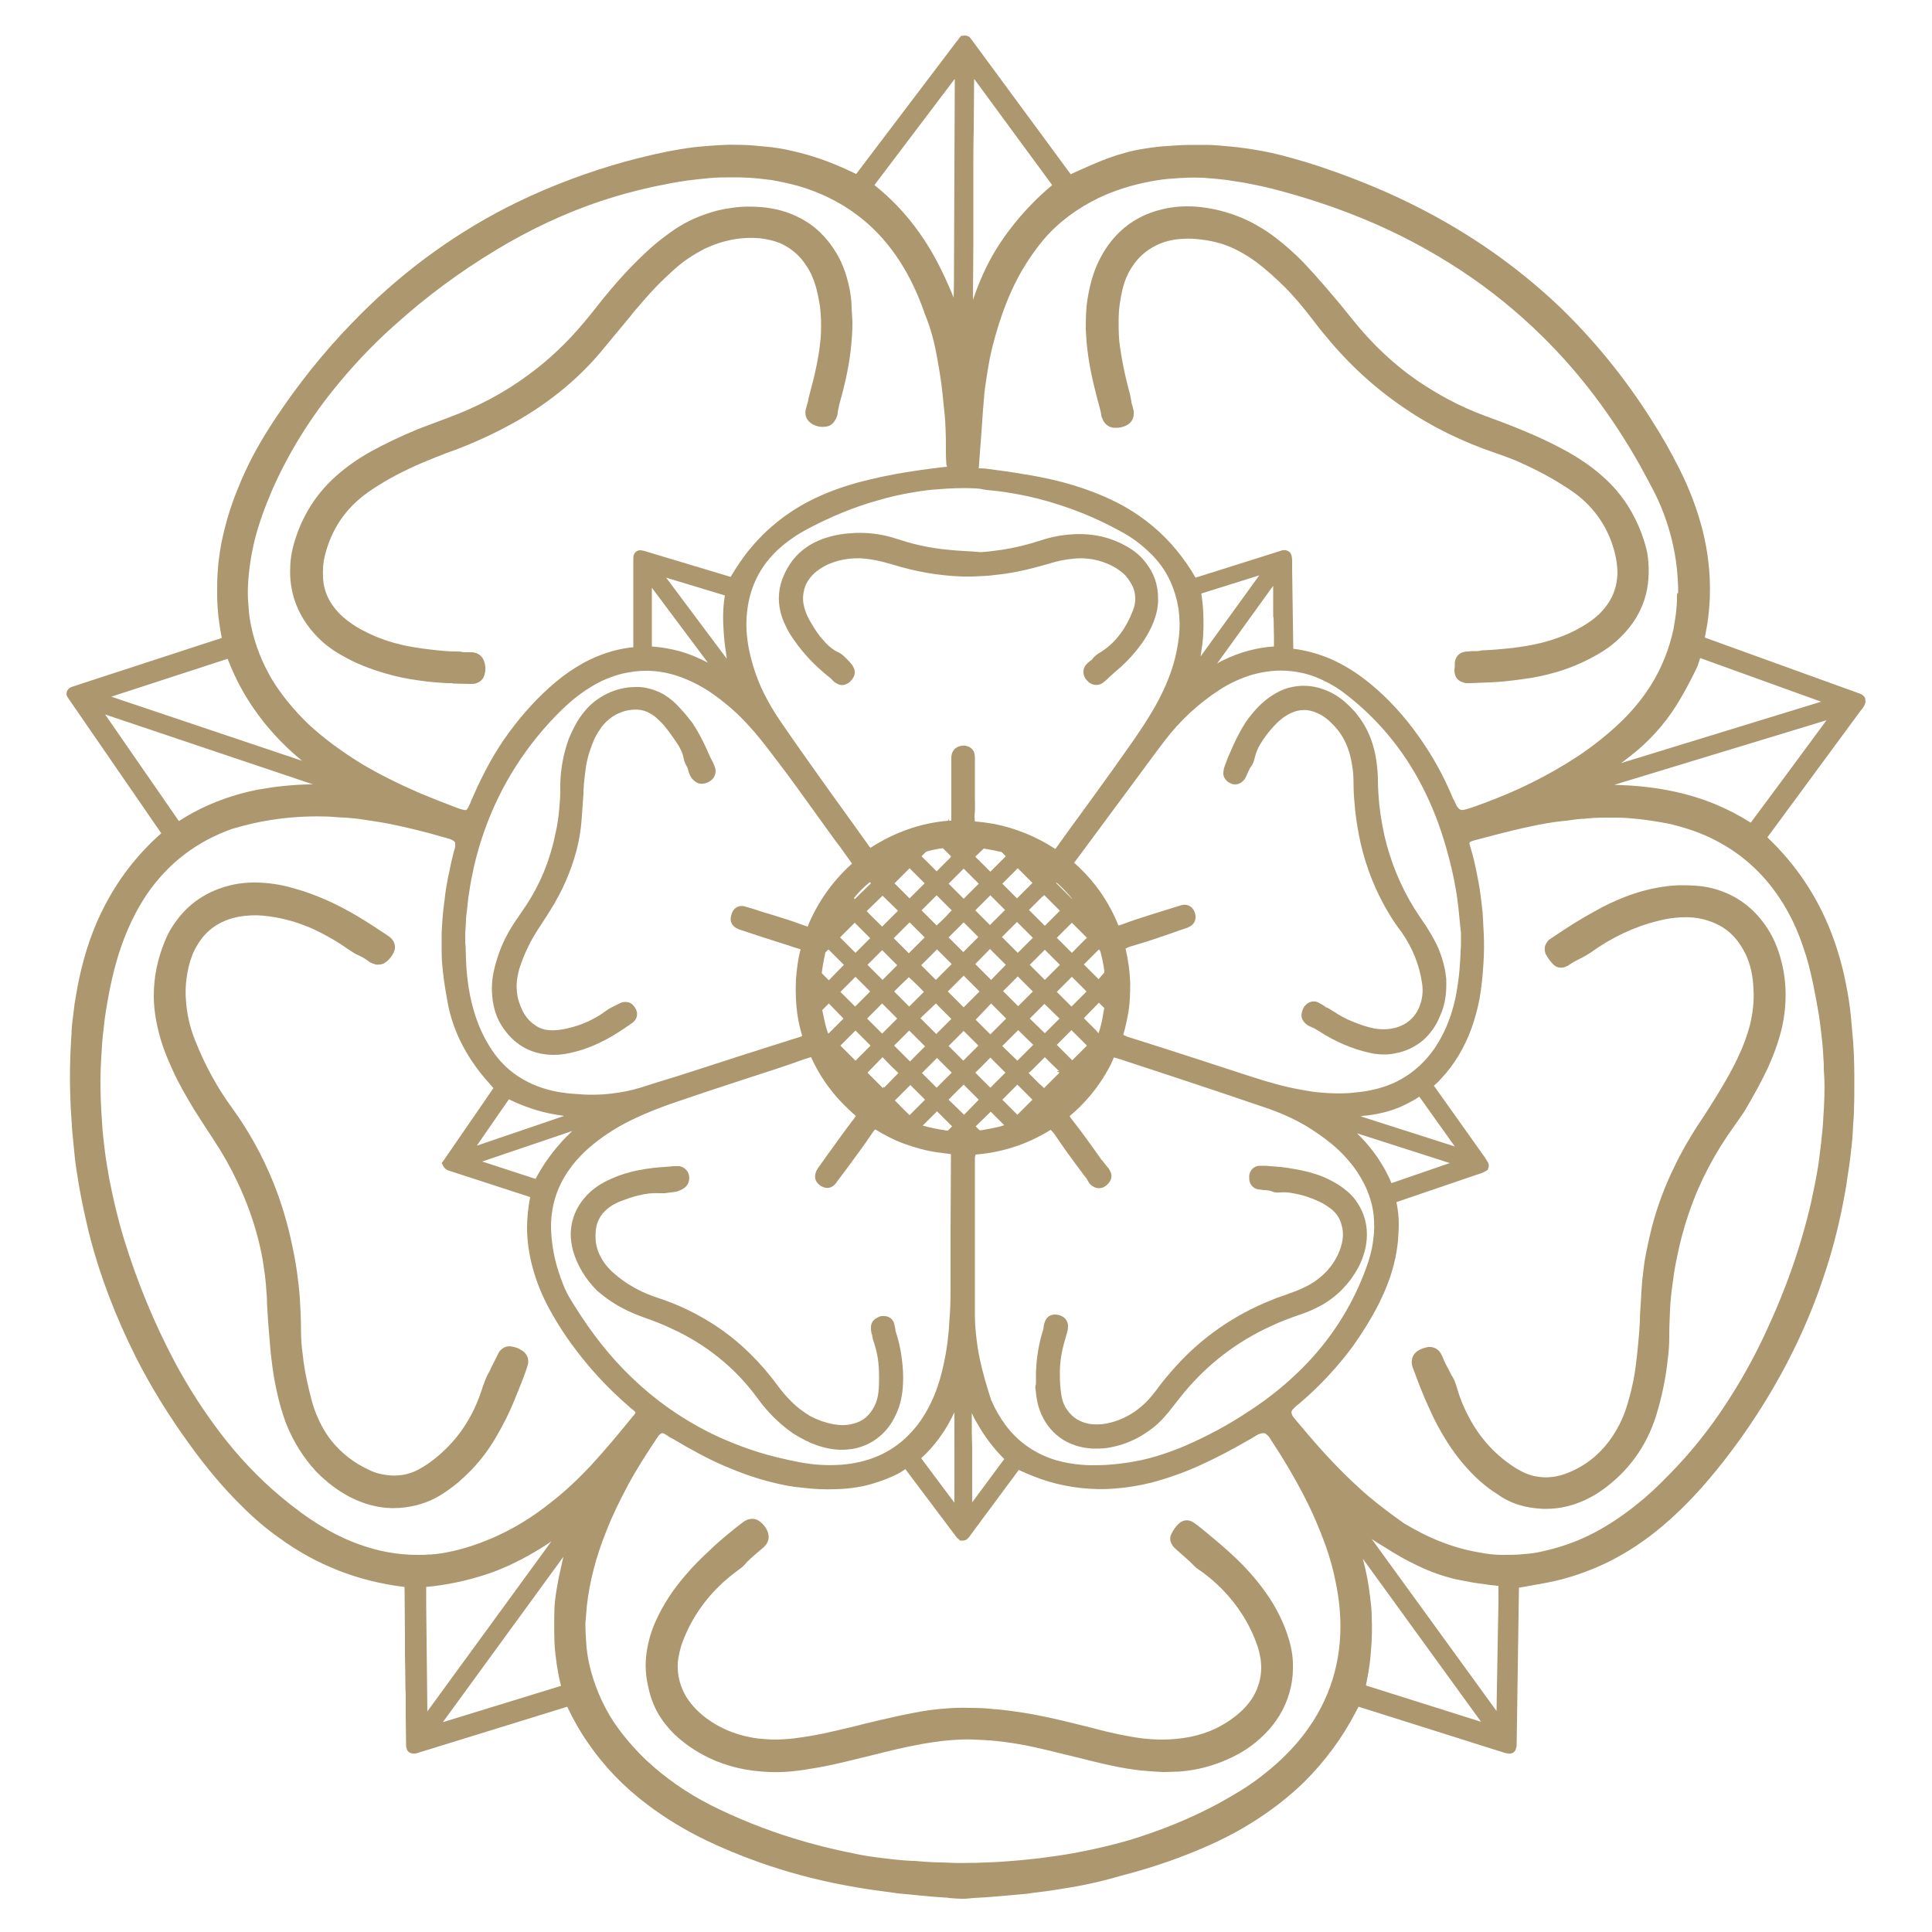
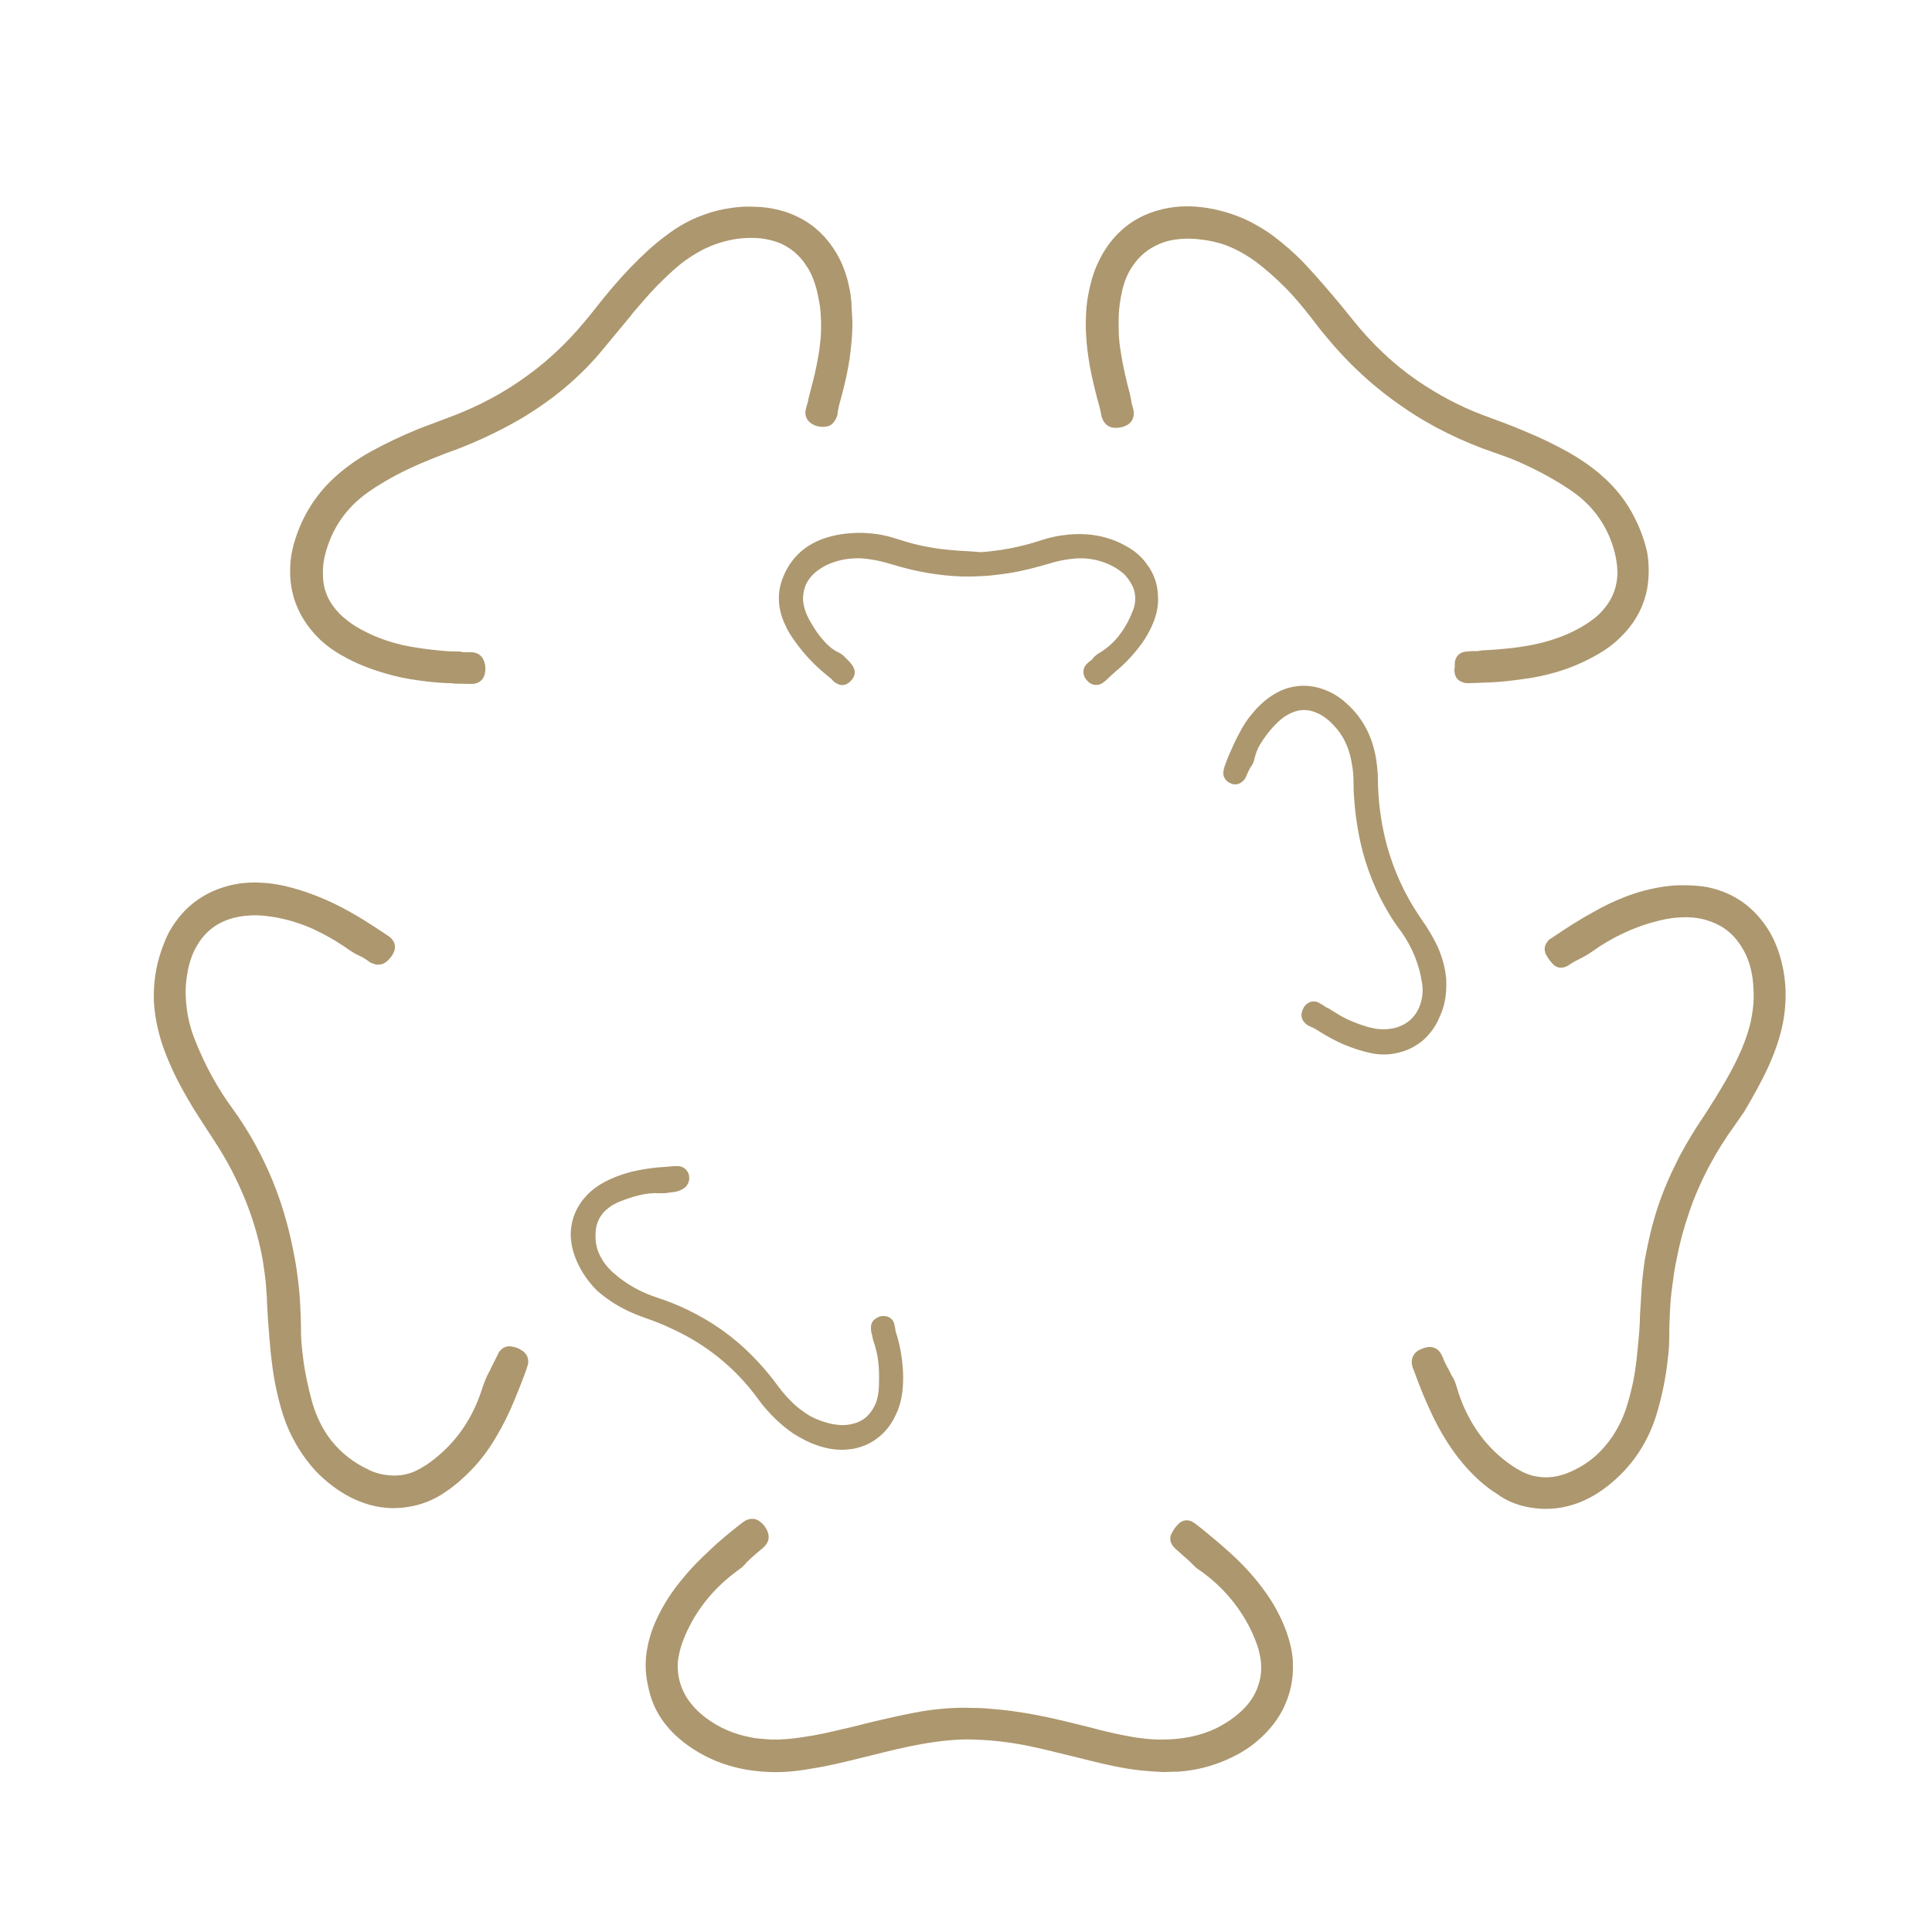
<svg xmlns="http://www.w3.org/2000/svg" version="1.1" id="Layer_1" x="0px" y="0px" viewBox="0 0 500 500" style="enable-background:new 0 0 500 500;" xml:space="preserve">
  <style type="text/css"> .st0{fill:#AD976E;} </style>
-   <path class="st0" d="M353.9,434.1c0.4-2,0.7-4.2,0.9-6.8c0.3-3.2,0.3-6.4,0.2-8.8c0-1.7-0.2-3.4-0.4-5.1c-0.4-3.4-1-6.7-1.9-10 l30.6,42.2l-29.8-9.4L353.9,434.1z M143.6,414.7L143.6,414.7c0,0.4-0.1,0.9-0.1,1.3c-0.1,3.2-0.1,6.3,0,9.2c0.1,1.8,0.3,3.6,0.6,5.7 c0.3,1.8,0.6,3.6,1.1,5.4l-30.6,9.4l31.2-42.8c-0.4,1.8-0.8,3.6-1.2,5.4C144.2,410.4,143.8,412.6,143.6,414.7 M353.9,387 c-3.9-3.4-7.9-7.3-12.1-12c-2-2.2-4-4.6-6.2-7.2c-0.3-0.4-0.6-0.7-0.9-1.1c-0.2-0.2-0.3-0.5-0.4-0.8c-0.1-0.3-0.1-0.5,0-0.7 c0.1-0.3,0.4-0.6,0.7-0.9c0.4-0.4,0.8-0.7,1.3-1.1c5.3-4.5,9.9-9.5,13.9-14.9c2.6-3.7,4.9-7.4,6.8-11.2c1.7-3.5,3-6.8,3.8-10.2 c0.5-1.9,0.8-3.9,1-5.8c0.1-1.6,0.2-3,0.2-4.4c0-1.8-0.2-3.6-0.6-5.6l22-7.5c0.2-0.1,0.3-0.1,0.7-0.3l0.9-0.5l0.2-0.6 c0.2-0.5,0.1-1.1-0.2-1.5l-0.3-0.5c-0.1-0.1-0.2-0.3-0.3-0.5l-13.3-18.7l0.3-0.3c0.6-0.5,1.1-1,1.6-1.6c3.4-3.6,6-8,7.8-12.9 c0.9-2.5,1.6-5.1,2.1-7.7c0.5-2.8,0.8-5.7,1-9c0.2-2.8,0.2-5.3,0.1-7.7c-0.1-2-0.2-3.9-0.3-5.7c-0.3-2.7-0.6-5.4-1.1-8 c-0.7-3.7-1.3-6.5-2.1-9c-0.1-0.3-0.2-0.6-0.2-0.9c0-0.2,0-0.2,0.2-0.3c0.3-0.2,0.7-0.3,1-0.4l1.9-0.5c1.1-0.3,2.2-0.6,3.4-0.9 c3.5-0.9,6.7-1.7,9.7-2.3c2.3-0.5,5-1,7.8-1.3l1.1-0.1c1.4-0.2,2.7-0.4,4.1-0.5l0.4,0c1.8-0.2,3.5-0.3,5.5-0.3h1.9 c0.4,0,0.8,0,1.2,0c1.9,0,3.8,0.2,5.9,0.4c2.5,0.3,5.1,0.7,7.6,1.2c4.3,1,8.4,2.4,12,4.3c7.2,3.7,13.1,9.2,17.5,16.4 c2.1,3.4,3.8,7.1,5.2,11.3c1,2.8,1.8,5.9,2.6,9.8c0.5,2.5,1,5.1,1.4,7.5c0.1,0.9,0.3,1.9,0.4,2.9l0.2,1.7c0.3,2.3,0.5,4.6,0.6,6.8 c0.1,1,0.1,1.9,0.1,2.9l0.1,1.6c0.2,3.6,0,7.3-0.2,10.4c-0.1,2.1-0.3,4.4-0.6,7c-0.3,2.3-0.5,4.3-0.8,6.2c-0.5,3-1.1,6-1.8,9.2 c-2.6,11.3-6.5,22.5-12,34.2c-3,6.4-6.4,12.4-10,17.9c-4.3,6.6-9.2,12.7-14.6,18.2c-3.2,3.3-5.9,5.8-8.7,8 c-3.5,2.8-7.1,5.2-10.7,7.1c-4.5,2.4-9.3,4-14,5c-1.3,0.3-2.8,0.5-4.4,0.6c-1.7,0.2-3.5,0.2-5.6,0.2c-1.8,0-3.7-0.2-5.7-0.6 c-6.7-1.1-13.1-3.6-19.7-7.6C360.2,392,357.1,389.7,353.9,387 M358.5,400.5c2.8,1.8,5.6,3.4,8.4,4.7c3.3,1.6,6.5,2.7,9.8,3.5 c1.5,0.3,3,0.6,4.7,0.9c1.4,0.2,2.8,0.4,4.3,0.6l0.9,0.1c0.2,0,0.4,0,0.8,0.1l0.4,0l0,0.8c0,1.2,0,2.4,0,3.6 c-0.1,3.5-0.1,7-0.2,10.4l-0.3,17.6L355,398.3C356.2,399.1,357.3,399.8,358.5,400.5 M151.9,415.4L151.9,415.4 c0.7-6.1,2.3-12.4,5-19.1c1.5-3.9,3.4-7.8,5.7-12.1c2.1-3.9,4.6-7.8,7.4-12c0.2-0.3,0.4-0.6,0.6-0.8c0.1-0.2,0.3-0.3,0.5-0.4 c0.1-0.1,0.2-0.1,0.3-0.1c0,0,0.1,0,0.1,0c0.4,0.1,0.7,0.3,1,0.5c0.3,0.2,0.6,0.4,0.9,0.6l0.6,0.3c4.9,2.9,9.3,5.3,13.5,7.1 c4.2,1.8,8.2,3.2,12.2,4.2c2.8,0.7,5.3,1.2,7.8,1.4c3.2,0.4,6,0.5,8.7,0.4c4.1-0.1,7.6-0.7,10.8-1.8c1.9-0.6,3.6-1.3,5.2-2.1 c0.6-0.3,1.2-0.7,1.7-1l0.4-0.3l13,17.3c0.1,0.1,0.2,0.3,0.4,0.5l0.8,0.7l0.7,0c0.6,0,1.1-0.3,1.4-0.7l0.2-0.2 c0.2-0.2,0.3-0.5,0.5-0.7l12.3-16.6l0-0.1c2.6,1.2,5.1,2.2,7.7,3c2.7,0.8,5.6,1.4,8.5,1.7c2.8,0.3,5.8,0.4,9,0.1 c2.9-0.2,5.9-0.7,9.2-1.5c4.1-1.1,8.2-2.5,12.6-4.5c4-1.8,8.4-4.1,13.2-6.9c0.5-0.3,1-0.6,1.5-0.9c0.3-0.2,0.6-0.3,1-0.4 c0.2-0.1,0.4-0.1,0.8-0.1c0.1,0,0.3,0.1,0.4,0.1c0.2,0.2,0.5,0.4,0.7,0.6c0.3,0.3,0.5,0.7,0.7,1c3.5,5.3,6.1,9.8,8.4,14.2 c2.4,4.6,4.2,8.9,5.7,13c1.2,3.4,2.1,6.6,2.7,9.8c0.4,1.9,0.7,3.8,0.9,5.7c0.2,2.1,0.3,3.9,0.3,5.6c0,11-3.6,20.9-10.6,29.4 c-2.9,3.5-6.3,6.7-10.4,9.8c-3,2.3-6.5,4.4-10.5,6.6c-7.2,3.9-15.1,7.1-23.4,9.6c-4.5,1.3-9.3,2.4-14.2,3.3 c-2.8,0.5-5.6,0.9-8.7,1.3c-2.7,0.3-5.5,0.6-8.4,0.8c-2.5,0.2-5.1,0.3-8,0.4l-0.8,0c-1.8,0-3.8,0.1-5.7,0l-2.4-0.1 c-1.6,0-3.2-0.1-4.8-0.2c-0.8-0.1-1.5-0.1-2.3-0.2l-0.6,0c-0.6,0-1.1-0.1-1.7-0.1c-1.1-0.1-2.2-0.2-3.3-0.3l-4.1-0.5 c-2.4-0.3-4.6-0.7-6.4-1.1c-5.1-1-10.2-2.3-15.1-3.8c-7.5-2.3-14.7-5.2-21.5-8.6c-6.3-3.2-12-7.2-16.9-11.8c-3.3-3.2-6-6.4-8.3-9.8 c-3-4.6-5.1-9.7-6.3-14.9c-0.4-1.8-0.7-3.7-0.8-5.8c-0.1-1.4-0.2-3-0.2-4.8C151.6,418.5,151.8,416.8,151.9,415.4 M70.2,212.2 c4.4-0.7,9-1,13.5-0.9c1.2,0,2.5,0.1,3.7,0.2l1.8,0.1c1.8,0.1,3.7,0.3,5.4,0.6c2,0.3,4.1,0.6,6.1,1c4.6,0.9,9.4,2.1,14.2,3.5 c0.5,0.1,0.9,0.3,1.4,0.4c0.3,0.1,0.6,0.2,0.9,0.4c0.5,0.3,0.7,0.6,0.6,1.3c0,0.5-0.1,1-0.3,1.4c-0.4,1.6-0.8,3.2-1.1,4.8 c-0.6,2.6-1.1,5.4-1.4,8.3c-0.4,2.9-0.6,5.6-0.7,8.3c0,1.5,0,3.1,0,4.9c0,2,0.2,3.8,0.4,5.6c0.3,2.5,0.7,5,1.1,7.1 c1.1,6.2,3.7,11.9,7.5,17.1c1.3,1.8,2.8,3.5,4.4,5.3l-5.3,7.7c-2.5,3.6-5,7.3-7.5,10.9l-0.6,0.8l0.5,0.9c0.5,0.8,1.2,1,1.5,1.1 l20.9,6.8c-0.5,2.7-0.8,5.3-0.8,7.9c0,3.4,0.5,6.8,1.4,10.2c1,3.7,2.4,7.3,4.5,11.1c1.2,2.2,2.6,4.5,4.3,7c3.4,4.9,7.1,9.3,11,13.2 c1.8,1.8,3.7,3.5,5.6,5.2l0.3,0.2c0.2,0.2,0.5,0.4,0.7,0.6c0.1,0.1,0.2,0.3,0.3,0.3c0,0.1-0.1,0.3-0.2,0.4c-0.1,0.2-0.2,0.3-0.4,0.5 c-4.3,5.3-7.7,9.3-11,12.9c-3.5,3.7-6.8,6.8-10.3,9.5c-5.1,4.1-10.3,7.2-15.8,9.5c-3.3,1.4-6.4,2.4-9.5,3.1 c-2.2,0.5-4.1,0.8-5.9,0.9l-0.4,0c-1,0.1-2,0.1-3,0.1c-5,0-10.1-0.9-15-2.7c-3.4-1.2-6.7-2.8-10.1-4.9c-3.3-2-6.7-4.5-10.4-7.6 c-5.6-4.7-10.9-10.3-15.6-16.5c-4.1-5.4-8-11.4-11.4-17.7c-5.5-10.3-10-21.2-13.4-32.3c-1.6-5.2-2.8-10.4-3.8-15.5 c-0.5-2.7-0.9-5.2-1.2-7.6c-0.3-2.5-0.6-4.9-0.7-7.3c-0.3-3.9-0.4-7.2-0.4-10.2c0-2.3,0.1-5.1,0.3-7.9l0.1-1.7 c0.1-0.8,0.1-1.6,0.2-2.4c0.2-1.5,0.3-2.9,0.5-4.4c0.3-2.2,0.7-4.4,1.1-6.6c1.1-5.7,2.4-10.3,4-14.4c1.6-4.1,3.5-7.8,5.7-11.1 c5.5-8.1,12.9-13.8,22.2-17.1C63.6,213.5,66.8,212.7,70.2,212.2 M80.4,203c-2.4,0-4.9,0.2-6.9,0.4c-2.3,0.2-4.6,0.6-7,1 c-7.4,1.5-14.2,4.2-20.2,8.1l-19.1-27.6L81,203L80.4,203z M242.6,93c0.5,2.8,1,5.7,1.3,8.7c0.2,1.8,0.4,3.7,0.6,5.8 c0.2,2.4,0.3,5,0.3,7.9l0,1.2c0,1,0,2.1,0.1,3.3c0,0.3,0.1,0.6,0.2,0.9c-0.4,0-0.7,0.1-1.1,0.1c-2.4,0.3-5,0.6-8.1,1.1 c-5.4,0.8-9.8,1.8-14,2.9c-4.6,1.3-8.6,2.8-12.3,4.7c-7.4,3.8-13.5,9.2-18.1,15.9c-0.9,1.3-1.7,2.6-2.4,3.8l-22.3-6.7 c-0.3-0.1-0.6-0.1-1-0.2c0,0-0.1,0-0.1,0c-0.9,0-1.5,0.6-1.7,1.3c-0.1,0.3-0.1,0.6-0.1,0.9c0,0.9,0,1.7,0,2.6l0,20.3l-0.9,0.1 c-4,0.5-7.9,1.8-11.7,3.8c-2.6,1.4-5.1,3.1-7.6,5.2c-4.4,3.7-8.4,8.1-12,13c-3.6,4.9-6.6,10.4-9.3,16.6l-0.4,0.9 c-0.1,0.3-0.3,0.7-0.4,1c-0.2,0.3-0.3,0.7-0.5,1c-0.4,0.6-0.5,0.6-1.1,0.5c-0.5-0.1-1-0.3-1.4-0.4c-3.7-1.4-7-2.7-10.1-4 c-5.5-2.4-10.3-4.8-14.7-7.4c-5.4-3.3-10-6.7-14.1-10.5c-3.8-3.7-6.9-7.5-9.4-11.6c-2.4-4.1-4.2-8.6-5.2-13.2 c-0.4-1.8-0.7-3.7-0.8-5.8c-0.2-2.1-0.2-3.9-0.1-5.5c0.2-3.8,0.8-7.7,1.7-11.4c1-4,2.5-8.2,4.5-12.9c4-9.1,9.3-17.8,15.7-25.8 c4.8-6,10.2-11.8,16.2-17.1c8.1-7.3,16.8-13.7,25.9-19.2c8.9-5.4,18.1-9.7,27.4-12.8c4.5-1.5,9-2.7,13.6-3.7 c2.9-0.6,5.9-1.2,8.8-1.6c1.6-0.2,3.3-0.4,5.5-0.6c1.9-0.2,3.9-0.2,6-0.2c1.4,0,2.8,0,4.3,0.1c1.8,0.1,3.6,0.3,5.9,0.6 c2.3,0.4,4.6,0.9,6.8,1.5c6.9,2,13,5.3,18.1,9.8c3.6,3.2,6.7,7,9.3,11.4c2.2,3.7,4,7.7,5.5,12.1C240.9,85,241.9,88.9,242.6,93 M246.9,68c0,3,0,6-0.1,9c-0.5-1.2-1-2.4-1.5-3.5c-2.2-5-4.6-9.4-7.4-13.3c-3.3-4.7-7.2-8.8-11.6-12.3l0,0l20.8-27.5L246.9,68z M257.3,127c2,0.2,3.8,0.5,5.5,0.8c4,0.7,7.9,1.7,11.8,3c5.2,1.7,10.3,3.9,15.2,6.6c2.9,1.5,5.3,3.3,7.4,5.3 c2.5,2.3,4.4,4.9,5.7,7.8c1,2.2,1.7,4.6,2.1,7.1c0.3,2.3,0.4,4.6,0.1,7.2c-0.3,2.7-0.9,5.6-1.9,8.6c-1.2,3.5-2.8,7-5,10.7 c-1.3,2.2-2.8,4.5-4.5,7c-3.8,5.4-7.7,10.9-10.7,15c-2,2.7-3.9,5.4-5.9,8.1l-3.6,5c-0.1,0.2-0.3,0.4-0.4,0.5 c-4.9-3.2-10.3-5.4-16-6.5c-1.8-0.3-3.3-0.5-4.8-0.6c0,0,0,0,0,0c0-0.4-0.1-0.9-0.1-1.4c0.2-1.6,0.1-3.1,0.1-4.8c0-1.2,0-2.4,0-3.6 l0-6.5c0-0.3,0-0.8-0.1-1.2c-0.2-1-0.9-1.7-1.9-2c-0.6-0.2-1.2-0.2-1.9,0c-1.1,0.3-1.9,1.1-2.1,2.2c-0.1,0.3-0.1,0.7-0.1,1v12.1 l0,3.6c0,0.1,0,0.3,0,0.4c-0.2,0-0.4,0-0.6,0l-0.2-0.6l0,0.6c-7.2,0.6-13.9,3-20.1,7c-0.1-0.1-0.2-0.2-0.3-0.3l-4-5.6 c-3.9-5.4-7.8-10.8-11.6-16.2c-2.5-3.5-5-7.1-7.4-10.6l-0.2-0.3c-2.1-3.1-3.9-6.3-5.3-9.6c-1.2-2.9-2.1-5.9-2.7-8.9 c-0.6-3.2-0.8-6.2-0.5-9.1c0.5-5.4,2.4-10.2,5.8-14.2c1.6-1.9,3.6-3.7,5.8-5.2c1.2-0.9,2.5-1.6,3.7-2.3c6.2-3.3,12.4-5.9,18.6-7.6 c3-0.9,6.1-1.6,9.2-2.1c2.4-0.4,4.6-0.7,6.7-0.8c2.4-0.2,5.9-0.4,9.4-0.2l1.2,0.1C254.9,126.8,256.1,126.9,257.3,127 M267.6,52.2 c-2.6,2.6-4.8,5.2-6.8,7.9c-2.9,3.9-5.3,8.1-7.1,12.5c-0.7,1.6-1.3,3.3-1.9,5l0.1-14.7c0-1.5,0-2.9,0-4.4l0-14.6 c0-3.4,0-6.9,0.1-10.3l0.1-13.2l20.2,27.5C270.4,49.5,268.9,50.9,267.6,52.2 M434,154.4l0,0.4c0,1.1-0.1,2.2-0.2,3.3 c-0.1,1.2-0.4,2.9-0.7,4.7c-1.1,5.1-3,10-5.9,14.6c-1.7,2.7-3.8,5.4-6.2,7.9c-3.2,3.3-6.9,6.4-11.3,9.5c-5,3.4-10.3,6.4-16.3,9.2 c-3.9,1.8-8,3.4-12.5,5c-0.7,0.2-1.5,0.5-2.2,0.6c-0.6,0.1-1-0.1-1.4-0.6c-0.2-0.3-0.4-0.5-0.5-0.8c-0.2-0.5-0.4-1-0.7-1.4 c-2.5-6.1-5.5-11.4-9-16.3c-3.6-5.1-7.8-9.7-12.4-13.5c-3.4-2.8-6.8-4.9-10.4-6.5c-3.1-1.3-6.3-2.2-9.6-2.6l-0.3-20.7 c0-0.7,0-1.3,0-2c0-0.3,0-0.7-0.1-1.2c-0.1-0.5-0.3-1-0.8-1.3c-0.5-0.3-0.9-0.4-1.5-0.3c-0.2,0-0.5,0.1-0.7,0.2l-21.9,6.9 c0,0,0,0,0,0c-1.4-2.5-3.1-4.9-4.9-7.1c-3.7-4.5-8.1-8.2-13.3-11.2c-3.4-1.9-7-3.5-11.2-4.9c-3.2-1.1-6.6-2-10.6-2.8 c-2.5-0.5-5.2-0.9-8.2-1.4c-2-0.3-4-0.5-5.9-0.8c-0.5,0-0.9-0.1-1.4-0.1l-0.6,0l0.7-9.4c0.1-1.9,0.3-3.8,0.4-5.7 c0.1-1.2,0.2-2.4,0.3-3.6c0.1-1.4,0.3-2.7,0.5-4c0.3-2.2,0.7-4.2,1-6c0.8-3.7,1.9-7.6,3.2-11.3c1.5-4.2,3.2-8,5.2-11.4 c1.6-2.7,3.4-5.3,5.4-7.7c3.9-4.6,8.8-8.2,14.4-10.9c4-1.9,8.4-3.3,13.1-4.2c2.1-0.4,4.1-0.7,6.1-0.8c2.3-0.2,4.9-0.3,7.5-0.2 c0.4,0,0.8,0,1.3,0.1c1.8,0.1,3.6,0.3,5.2,0.5c1.3,0.2,2.7,0.4,4.5,0.7c2,0.4,4.2,0.8,7,1.5c8.2,2.1,16.1,4.7,23.4,7.7 c9.1,3.7,17.7,8.3,25.6,13.5c7.6,5,14.6,10.7,21,17c9.7,9.5,18.2,20.8,25.3,33.4c1.5,2.7,2.7,5,3.8,7.1c2.4,4.8,4.1,9.9,5.1,15.1 c0.6,3.1,0.9,6.2,1,9.4l0,1.5C434,153.4,434,153.9,434,154.4 M419.5,197.5c0.7-0.5,1.4-1,2-1.5c5-3.8,9.2-8.4,12.5-13.7 c1.6-2.6,3.2-5.5,4.9-9c0.5-1,0.8-2,1.1-3l31.3,11.3L419.5,197.5z M453.1,212.9c-6-3.8-12.6-6.5-19.6-8c-2.3-0.5-4.6-0.9-7.2-1.2 c-3.1-0.4-6.1-0.5-8.5-0.6l54.9-16.7l-5.6,7.6C462.5,200.2,457.8,206.6,453.1,212.9 M139.1,306L139.1,306L139.1,306L139.1,306z M311.3,156.9L311.3,156.9c-0.1-1-0.2-2.1-0.4-3.3h0l15-4.7l-15.2,21c0.3-1.9,0.6-3.8,0.7-5.8C311.5,162,311.5,159.6,311.3,156.9 M375.2,301l-15.1,5.2l-0.2-0.5c-0.3-0.7-0.6-1.4-1-2.1c-2-3.9-4.6-7.3-7.7-10.3L375.2,301z M143,322.4c-0.3-2.1-0.4-3.8-0.4-5.4 c0.1-5.4,1.8-10.4,5-14.7c1.6-2.2,3.6-4.3,6.1-6.3c3.2-2.6,6.8-4.8,10.9-6.7c2.6-1.2,5.5-2.4,8.9-3.6c6.7-2.3,13.6-4.6,19.8-6.6 l0.6-0.2c4.7-1.5,9.6-3.1,14.3-4.8c0.3-0.1,0.6-0.2,1-0.3l0.6-0.2h0.1c0,0,0,0,0,0c2,4.4,4.7,8.4,8.1,11.9c1.1,1.1,2.2,2.2,3.5,3.3 c-0.1,0.2-0.3,0.4-0.4,0.6c-2.1,2.7-4.1,5.5-6.1,8.3l-0.6,0.8c-0.7,1-1.5,2.1-2.2,3.1c-0.3,0.4-0.6,0.8-0.8,1.2 c-0.2,0.3-0.3,0.7-0.4,1.1c-0.2,1,0.1,1.9,0.9,2.6c0.3,0.3,0.6,0.5,0.9,0.6c1.1,0.6,2.3,0.4,3.2-0.5c0.3-0.3,0.5-0.6,0.7-0.9 c0.9-1.2,1.8-2.4,2.7-3.6c2.1-2.9,4.3-5.8,6.3-8.8c0.2-0.3,0.4-0.6,0.6-0.8c0.1-0.1,0.1-0.1,0.2-0.2l0.2,0.1 c2.3,1.4,4.8,2.7,7.3,3.6c2.8,1,5.6,1.8,8.4,2.2c1.4,0.2,2.6,0.3,3.7,0.5c0,0.1,0,0.2,0,0.2l0,0.3c0,0.4,0,0.7,0,1.1l-0.1,18.4 l0,3.6l0,2.7c0,2.9,0,5.9,0,8.8c0,3.1-0.1,5.7-0.3,8c-0.2,4.1-0.7,7.7-1.4,10.9c-0.9,4.3-2.1,7.9-3.8,11.2c-1.4,2.7-2.9,4.9-4.8,6.9 c-3.5,3.8-7.9,6.3-13,7.5c-3.3,0.8-6.8,1-10.4,0.8c-3.4-0.2-6.9-0.9-11.4-2c-6.1-1.5-11.9-3.7-17.4-6.4c-7.3-3.7-14-8.4-19.9-14.1 c-5.6-5.3-10.6-11.7-15-18.8c-0.9-1.4-1.8-2.9-2.5-4.5C144.7,329.9,143.5,326.2,143,322.4 M138.6,305.1l-13.8-4.5l23.3-7.9 c-1.1,1.1-2.2,2.1-3.1,3.2C142.4,298.8,140.3,301.9,138.6,305.1 M143.5,288.4c0.8,0.1,1.7,0.3,2.5,0.4l-22.6,7.7l8.3-12 C135.4,286.3,139.4,287.7,143.5,288.4 M187.3,163.7c0.1,1.7,0.3,3.4,0.6,5.3l0.2,1.5l-15.7-21l15.2,4.6 C187,157.5,187.1,161,187.3,163.7 M252.4,221.7l2.2-2.1c1.8,0.3,3.3,0.6,4.6,0.9l1.1,1.1l-4,4L252.4,221.7z M362.6,279.3 c-2.3,1.3-4.8,2.2-7.6,2.8c-1.8,0.4-3.7,0.6-6,0.8c-2,0.1-4.1,0.1-6.6-0.1c-1.8-0.1-3.6-0.4-5.8-0.8c-4-0.7-8.3-1.9-13.5-3.6 c-7.4-2.4-18.6-6.1-30.7-9.9c-0.4-0.1-0.7-0.2-1.1-0.4c-0.2-0.1-0.4-0.2-0.6-0.3c0.6-2,1-4,1.4-6.3c0.3-2.1,0.4-4.4,0.4-7 c-0.1-3-0.5-6-1.2-9c0.3-0.2,0.6-0.3,1.1-0.5l2-0.6c3.4-1,6.8-2.2,9.7-3.2l1.1-0.4c0.5-0.2,1-0.3,1.5-0.5c0.4-0.1,0.8-0.3,1.2-0.5 c1.1-0.6,1.6-1.6,1.5-2.8c-0.1-0.7-0.3-1.3-0.7-1.8c-0.6-0.8-1.6-1.2-2.6-1c-0.2,0-0.3,0.1-0.5,0.1l-7.7,2.4 c-2.8,0.9-5.1,1.6-7.4,2.5c-0.4,0.1-0.7,0.3-1.1,0.3l0-0.1c-2.5-6.2-6.3-11.6-11.4-16.1l0,0c0.1-0.2,0.3-0.5,0.5-0.7 c5.8-7.8,11.6-15.7,17.4-23.5c1.8-2.4,3.5-4.8,5.3-7.1l0.3-0.4c3.8-5,8.5-9.4,14-13c2.6-1.7,5.4-3,8.3-3.9c3.4-1,6.9-1.4,10.4-1 c2.9,0.3,5.7,1.1,8.5,2.5c1.9,0.9,3.7,2,5.5,3.4c8.2,6.3,14.8,14.2,19.7,23.6c2.6,5,4.7,10.3,6.4,16.3c1,3.5,1.9,7.2,2.5,10.9 c0.3,1.5,0.4,3,0.6,4.2c0.2,1.7,0.3,3.3,0.5,5l0.2,1.9c0,0.3,0,0.6,0,0.9l0,1.1c0,0.9,0,1.7-0.1,2.6l0,0.5c-0.1,1.7-0.2,3.7-0.4,5.6 c-0.5,4.6-1.3,8.4-2.6,11.8c-1,2.7-2.3,5.2-3.8,7.4C368.9,274.7,366,277.4,362.6,279.3 M253.5,351.4c-0.4-2-0.7-4-0.9-6 c-0.2-1.7-0.3-3.5-0.3-5.3c0-4.5,0-9.1,0-13.6v-18.9c0-1,0-2,0-3l0-3.5c0-0.5,0-1,0-1.5c0-0.2,0.1-0.5,0.2-0.8 c5.1-0.4,10.1-1.7,14.6-3.8c1.7-0.8,3.2-1.6,4.5-2.4l0.3-0.2c0.1,0.1,0.2,0.2,0.3,0.3c0.4,0.4,0.8,0.9,1.1,1.4 c1.6,2.4,3.4,4.9,5.4,7.6l1.8,2.4c0.4,0.5,0.8,1,1.1,1.6c0.3,0.6,0.7,1,1.2,1.3c0.7,0.5,1.6,0.6,2.4,0.4c0.9-0.3,1.5-0.9,2-1.6 c0.5-0.8,0.6-1.7,0.2-2.5c-0.2-0.5-0.5-1-0.9-1.4c-0.4-0.5-0.8-1-1.2-1.5l-0.2-0.2c-2.8-4-5.2-7.3-7.7-10.5 c-0.2-0.2-0.3-0.4-0.5-0.7c0,0,0-0.1-0.1-0.1l0.2-0.2c3.3-2.8,6.1-6,8.4-9.6c1-1.6,2-3.3,2.7-5l0.1-0.3c0,0,0-0.1,0.1-0.1 c0,0,0.1,0,0.1,0l0.4,0.1c0.3,0.1,0.7,0.2,1,0.3l15.2,5c3.9,1.3,7.8,2.6,11.7,3.9c3.8,1.3,7.7,2.6,11.5,3.9 c4.6,1.6,8.9,3.7,12.6,6.3c3.4,2.3,6.2,4.7,8.4,7.4c1.5,1.7,2.7,3.6,3.7,5.5c1.4,2.7,2.3,5.6,2.6,8.4c0.2,2.1,0.2,4.2-0.1,6.3 c-0.3,2.7-1.1,5.6-2.5,9.1c-3.6,9.1-8.9,17.2-15.9,24.2c-3.9,3.9-8.4,7.6-13.3,10.8c-5.8,3.9-11.5,6.9-17.3,9.4 c-3.8,1.6-7.5,2.8-11.1,3.6c-2.5,0.5-5,0.9-7.5,1.1c-2,0.2-3.9,0.2-5.7,0.2c-3.5-0.1-6.3-0.6-8.8-1.3c-5.3-1.6-9.7-4.6-13-9 c-1.5-2-2.7-4.1-3.8-6.6C255.4,358.9,254.3,355.2,253.5,351.4 M219.8,232.6L219.8,232.6z M221.2,232.7l-0.2-0.3l0.1-0.1 c1.1-1.4,2.4-2.7,4-4c0.1,0.1,0.2,0.2,0.3,0.3L221.2,232.7z M245.8,222.1c-0.9,0.9-1.9,1.9-2.8,2.8l-0.6,0.6 c-1.3-1.3-2.6-2.6-3.9-3.9l1.2-1.2c1.4-0.4,2.8-0.7,4.3-0.9c0.6,0.6,1.2,1.2,1.8,1.8c0.1,0.1,0.2,0.2,0.3,0.3 C246.1,221.8,245.9,222,245.8,222.1 M277.4,232.6c-1.4-1.4-2.7-2.7-4.1-4.1c0,0,0.1-0.1,0.1-0.1c0.2,0.2,0.4,0.3,0.6,0.5 c1.2,1.1,2.3,2.3,3.4,3.6C277.5,232.5,277.4,232.5,277.4,232.6 M256.4,287.7l3.5,3.5c-0.4,0.1-0.9,0.3-1.3,0.4 c-1.3,0.3-2.8,0.6-4.6,0.9c-0.1,0-0.3,0-0.5,0l-1-1L256.4,287.7z M245.3,292.6c-0.3,0-0.5,0-0.8-0.1c-2.1-0.3-3.9-0.7-5.7-1.2 l3.7-3.7l3.9,3.9L245.3,292.6z M245.5,293.5l0-0.2l0,0L245.5,293.5z M239.3,228.6l-3.9,3.9l-3.9-3.9l3.9-3.9L239.3,228.6z M260.1,235.5l-3.9,3.9l-3.8-3.8l3.9-3.9L260.1,235.5z M274,236c-1.2,1.2-2.4,2.4-3.6,3.6l-4.1-4.1c1.1-1.1,2.4-2.4,3.6-3.6l0,0.2 l0.3-0.5c0,0,0,0,0,0l4.1,4.1C274.2,235.8,274.1,235.9,274,236 M244.9,237.1c-0.8,0.8-1.6,1.6-2.5,2.4c-1.3-1.3-2.6-2.6-3.9-3.9 l3.9-3.9l3.9,3.9C245.8,236.1,245.3,236.6,244.9,237.1 M284.3,253.4l-3.8-3.8c0.8-0.8,2.1-2.1,3.9-3.9c0,0,0.1,0.1,0.1,0.1 c0.1,0.1,0.2,0.3,0.3,0.5c0.4,1.6,0.8,3.3,1,5c0,0.1,0,0.3,0,0.4L284.3,253.4z M256.3,273.7l3.9,3.9l-3.9,3.9l-3.9-3.9 C253.8,276.3,255,275,256.3,273.7 M242.5,273.8l3.8,3.8l-3.9,3.9c-1.3-1.3-2.5-2.5-3.8-3.8L242.5,273.8z M213.6,246.5 c0.3-0.3,0.5-0.5,0.8-0.8l4,4l-3.9,4l-1.8-1.8c0,0,0-0.1,0-0.1l0-0.2C212.9,250,213.2,248.3,213.6,246.5 M217.4,242.6l3.8-3.8l4,4 l-3.8,3.8L217.4,242.6z M239.3,242.6l-4.1,4.1l-3.9-3.9l4.1-4.1c0.1,0.1,0.2,0.2,0.3,0.3L239.3,242.6z M249.3,246.4l-3.8-3.8 c1.3-1.3,2.6-2.6,3.9-3.9l3.8,3.8L249.3,246.4z M252.4,249.5l3.8-3.9l4.1,4.1l-3.8,3.9L252.4,249.5z M263.4,246.6l-4.1-4.1 c1.1-1.1,2.8-2.8,3.9-3.9l4.1,4.1L263.4,246.6z M277.4,246.6l-3.9-3.9l3.9-3.9c1.3,1.3,2.6,2.6,3.9,3.9 C280.3,243.6,278.9,245.1,277.4,246.6 M285.6,261.8c-0.1,0.6-0.2,1.2-0.3,1.8c-0.2,1.1-0.5,2.3-1,3.8c0,0,0,0,0,0 c-0.2-0.2-0.4-0.4-0.5-0.6l-3.3-3.3l3.9-4l1.4,1.4L285.6,261.8z M266.5,249.7l3.9-3.9l3.9,3.9l-3.9,3.9L266.5,249.7z M280.5,257.3 c-1.1,1.1-2.1,2.1-3.2,3.2l-3.8-3.8c1.3-1.3,2.6-2.6,3.9-3.9l3.8,3.8L280.5,257.3z M267.2,276.8l3.2-3.2c1,1,2.6,2.6,3.7,3.6 l-0.6,0.1l0.7,0.3l-4,4c-0.4-0.4-0.8-0.8-1.2-1.1c-0.9-0.9-1.8-1.8-2.8-2.8C266.7,277.3,266.9,277.1,267.2,276.8 M259.4,270.7 l4.1-4.1l3.9,3.8l-4.1,4.1C262,273.3,260.7,272,259.4,270.7 M256.5,259.7c0.5,0.5,1,1,1.6,1.6c0.8,0.8,1.5,1.5,2.3,2.3l-4.1,4.1 l-3.8-3.8L256.5,259.7z M263.5,260.4c-1.3-1.3-2.6-2.6-3.9-3.9l1.1-1.1c0.9-0.9,1.8-1.8,2.7-2.7l3.9,3.9L263.5,260.4z M274.2,263.6 l-3.8,3.8l-3.9-3.8l3.8-3.8L274.2,263.6z M277.5,274.4l-4-4l3.8-3.8l4,4L277.5,274.4z M249.4,266.8l3.8,3.8l-3.9,3.9l-3.8-3.8 L249.4,266.8z M231.6,284.8l4-4l3.8,3.8c-1.4,1.4-2.7,2.7-4,4C233.6,286.9,232.4,285.6,231.6,284.8 M228.4,253.6l-3.9-3.9l3.8-3.8 c1.3,1.3,2.6,2.6,3.9,3.9L228.4,253.6z M221.4,252.8l3.8,3.8c-1.3,1.3-2.6,2.6-3.9,3.9l-3.8-3.8L221.4,252.8z M242.2,259.7 c0.2,0.2,0.4,0.3,0.5,0.5c1.2,1.2,2.4,2.4,3.5,3.5c-0.4,0.4-0.7,0.7-1.1,1.1l-2.8,2.8l-4.1-4.1L242.2,259.7z M231.4,270.6 c0.1-0.1,0.2-0.2,0.4-0.4c1.1-1.1,2.1-2.1,3.2-3.2l0.3-0.3l4.1,4.1c-1.3,1.3-2.6,2.6-3.9,3.9L231.4,270.6z M224.4,263.6 c1.1-1.1,2.1-2.1,3.2-3.2c0.2-0.3,0.5-0.5,0.7-0.7l3.9,3.9l-3.9,3.9L224.4,263.6z M235.3,260.5l-3.9-3.9c1.2-1.2,2.4-2.4,3.6-3.5 l0.2-0.2c0.4,0.4,0.9,0.8,1.3,1.2l0.4,0.4c0.8,0.7,1.5,1.5,2.2,2.2C238,257.8,236.3,259.5,235.3,260.5 M221.4,266.7l3.9,3.9 l-3.9,3.9l-3.9-3.9L221.4,266.7z M232.5,277.7l-3.7,3.8l-0.1-0.3l-0.2,0.4c-1.4-1.4-2.7-2.7-4-4l3.9-4 C229.7,275,231.1,276.4,232.5,277.7 M249.4,260.7c-1.3-1.3-2.7-2.7-4.1-4.1l4.1-4.1l4.1,4.1C252.1,258,250.7,259.4,249.4,260.7 M246.3,249.5c-1.4,1.4-2.7,2.7-4.1,4.1l-3.8-3.8l4.1-4.1L246.3,249.5z M218.3,263.6c-1.3,1.3-2.6,2.6-3.9,3.9 c-0.2-0.3-0.3-0.6-0.5-1.3c-0.4-1.3-0.7-2.9-1.1-4.8l1.7-1.7L218.3,263.6z M263.3,280.7c1.3,1.3,2.6,2.6,3.9,3.9l-3.9,3.9l-3.9-3.9 L263.3,280.7z M224.5,235.6l3.9-3.8l4,3.9l-4.1,4.1c-1.3-1.3-2.7-2.6-4-4L224.5,235.6L224.5,235.6z M249.4,280.7l3.9,3.9l-3.8,3.9 l-4-3.9C247.1,282.9,248.5,281.6,249.4,280.7 M259.4,228.7l4-4l3.8,3.8l-4,4L259.4,228.7z M249.4,232.6l-3.9-3.9l0.6-0.6 c1.1-1.1,2.2-2.2,3.3-3.3l3.9,3.9L249.4,232.6z M195.3,189.5c2.1,2.5,4.1,5.1,5.9,7.5c3.3,4.3,6.5,8.8,9.6,13.1l4.4,6.1 c0.9,1.3,1.9,2.5,2.8,3.8l1.8,2.5c0.2,0.3,0.4,0.6,0.7,1l-0.1,0.1c-5,4.5-8.8,9.9-11.4,16.2c-0.1,0-0.2,0-0.3-0.1 c-0.3-0.1-0.6-0.2-0.9-0.3c-3.1-1.2-6.3-2.1-9.1-3c-1.2-0.3-2.3-0.7-3.5-1.1l-1.7-0.5c-0.4-0.1-0.7-0.2-1.1-0.3 c-1.1-0.2-2.3,0.4-2.8,1.4c-0.3,0.7-0.5,1.3-0.5,2c0,0.9,0.5,1.7,1.3,2.2c0.3,0.1,0.5,0.3,0.8,0.4c4.2,1.4,8.4,2.8,12.6,4.1 c0.5,0.2,1,0.3,1.5,0.5l1,0.3c0.4,0.1,0.6,0.2,0.9,0.3l-0.2,0.7c-0.5,2.1-0.8,4.4-1,7c-0.1,2.1-0.1,4.3,0.1,6.8 c0.2,2.6,0.7,5.2,1.5,7.9c-0.1,0.1-0.3,0.1-0.4,0.2c-5.5,1.7-11,3.5-16.4,5.2l-0.9,0.3c-3.3,1.1-6.6,2.1-9.9,3.2 c-3.3,1.1-6.6,2.1-9.9,3.1l-4.4,1.4c-2.3,0.7-4.8,1.2-7.3,1.5c-3.2,0.4-6.4,0.4-9.6,0.1c-1.7-0.1-3.1-0.3-4.3-0.5 c-3.9-0.7-7.2-2-10.2-3.9c-2.8-1.8-5.2-4.2-7.1-7.1c-1.7-2.6-3.1-5.4-4.2-8.8c-0.7-2.2-1.3-4.6-1.7-7.1c-0.4-2.5-0.6-4.9-0.7-7.2 c0-1.1-0.1-2.3-0.1-3.5l-0.1-1.1l0-0.6c0-1.1,0-2.2,0.1-3.3c0-0.6,0.1-1.2,0.1-1.9c0-0.7,0.1-1.4,0.2-2.1c0.2-1.6,0.3-3.3,0.6-4.9 c0.3-2.3,0.8-4.7,1.3-7c2.9-12.4,8.4-23.7,16.3-33.4c2.1-2.6,4.4-5.1,6.7-7.3c2.3-2.2,4.7-4.1,7.2-5.6c2.7-1.7,5.5-2.8,8.3-3.5 c1.9-0.4,3.8-0.7,5.8-0.7c0.3,0,0.6,0,0.9,0c3.8,0.1,7.6,1.1,11.5,3c2.7,1.3,5.3,3,8,5.2C190.1,183.9,192.6,186.4,195.3,189.5 M175.8,168.5c-2.3-0.6-4.6-1-7.1-1.2l0-15.2l14.5,19.4C180.7,170.2,178.3,169.2,175.8,168.5 M247,365.5l0,11.5c0,2.3,0,4.6,0,6.9 c0,1.7,0,3.3,0,5l-8.6-11.5C242,374.1,244.8,370.2,247,365.5 M251.5,371.2l0-5.5c0.4,0.9,0.8,1.7,1.3,2.5c2,3.6,4.4,6.7,7.1,9.4 l-8.3,11.2l0-10.4c0-0.7,0-1.5,0-2.2v-1.8L251.5,371.2z M353.7,288.7c4.2-0.5,7.8-1.6,10.9-3.3c1-0.5,1.9-1,2.7-1.6l9.2,12.9 l-24.4-7.8C352.7,288.8,353.2,288.7,353.7,288.7 M315,171.7l14.5-20.1c0,1.4,0,2.9,0,4.3v3.8h0.1c0,1.7,0.1,3.4,0.1,5.1 c0,0.8,0,1.7,0,2.5c-4.4,0.3-8.7,1.4-13.2,3.6C316,171.1,315.5,171.4,315,171.7 M126.3,407.3c4.7-1.6,9.3-3.9,13.8-6.7 c0.9-0.6,1.8-1.1,2.6-1.7l-32.1,44l-0.3-27.6c0-0.9,0-1.8,0-2.6l0-2C115.8,410.2,121.2,409,126.3,407.3 M28.8,180.3l30.1-9.8 c0,0,0,0,0,0l0.3,0.7v0c2.7,7,6.8,13.4,11.9,19c2.2,2.4,4.5,4.6,7.1,6.7L28.8,180.3z M58.4,165.4L58.4,165.4L58.4,165.4L58.4,165.4z M482.7,180.7L482.7,180.7c-0.4-0.8-1.1-1.1-1.4-1.2L441.2,165l0,0c0.3-1.6,0.7-3.5,0.9-5.4c0.2-1.5,0.3-3.1,0.4-4.7 c0.1-3.4,0-6.6-0.4-9.7c-0.3-2.6-0.8-5.2-1.4-7.7c-1.4-5.5-3.4-10.9-6.2-16.4c-2.1-4.2-4.5-8.4-7.2-12.6 c-6.9-10.9-15-20.8-24.1-29.5c-10.7-10.1-23-18.7-36.7-25.6c-6.5-3.3-13.4-6.2-20.6-8.8c-5.8-2.1-10.6-3.5-15-4.6 c-2.8-0.7-5.6-1.2-8.4-1.6c-1.4-0.2-2.9-0.4-4.3-0.5c-2.3-0.2-4.1-0.4-5.8-0.4c-1,0-2.1,0-3.1,0l-1.2,0c-2.3,0-4.4,0.2-6.2,0.3 c-1.6,0.1-3.4,0.3-5.3,0.6c-2.1,0.3-3.9,0.7-5.6,1.2c-2.7,0.7-5.6,1.8-8.8,3.2c-1.2,0.5-2.4,1.1-3.6,1.6l-1.5,0.7l-25.4-34.5 l-0.6-0.8c-0.3-0.4-0.8-0.6-1.5-0.6h0l-0.9,0.1l-0.7,0.9c-0.2,0.3-0.5,0.6-0.7,0.9L221.6,45l-0.1,0c-0.6-0.3-1.2-0.6-1.9-0.9 c-4.7-2.2-9.5-3.9-14.4-5c-2.5-0.6-5-1-7.5-1.2c-2.3-0.2-4-0.4-5.7-0.4c-1.5,0-3-0.1-4.4,0c-2.5,0.1-5.2,0.3-8,0.6 c-2.4,0.3-4.7,0.7-6.8,1.1c-4.9,1-9.7,2.2-14.4,3.6c-9.6,2.9-18.9,6.6-27.5,11c-14.7,7.6-28.1,17.6-39.8,29.8 c-7.3,7.5-14,15.9-19.9,24.8c-3.6,5.4-6.5,10.6-8.8,16c-1.8,4.2-3.2,8.2-4.2,12.2c-0.7,2.7-1.2,5.2-1.5,7.7 c-0.2,1.4-0.3,2.8-0.4,4.3c-0.1,1.7-0.1,3.4-0.1,5.1c0,2.6,0.2,5,0.5,7.2c0.2,1.4,0.4,2.7,0.7,4.2l-36.2,11.8l-2.7,0.9 c-0.8,0.3-1.1,0.9-1.2,1.2c-0.2,0.5-0.1,1.1,0.3,1.6l24.1,35l0,0.1l-0.8,0.7c-5.6,5.1-10.2,11.1-13.7,17.8c-3,5.7-5.2,12-6.7,19 c-0.5,2.2-0.8,4.4-1.2,6.6c-0.2,1.6-0.4,3.3-0.6,4.9c-0.1,1-0.2,2-0.2,3l-0.1,1.5c-0.2,3.3-0.3,6.7-0.3,9.7c0,2.6,0.1,5.2,0.2,7.7 l0.1,1.6c0.1,1.5,0.2,3,0.3,4.6c0.1,1.4,0.3,2.7,0.4,4.1l0.2,2c0.2,2.2,0.6,4.7,1.1,7.7c0.7,4.1,1.6,8.2,2.6,12.4 c2.8,11.1,7,22,12.3,32.5c3.8,7.5,8.4,14.9,13.6,22.1c4.6,6.4,9.1,11.7,13.8,16.3c3.2,3.2,6.4,5.9,9.7,8.2 c9.6,7,20.5,11.2,32.3,12.6c0,0,0,0.1,0,0.1l0.1,13.1c0,1.5,0,2.9,0,4.4l0.1,5.8c0,1.5,0,3,0.1,4.4c0,1.9,0,3.8,0,5.8l0.1,7.6 c0.1,0.7,0.3,1.3,0.8,1.6c0.5,0.3,1.1,0.4,1.7,0.3c0.3-0.1,0.7-0.2,1-0.3l38.2-11.8l0,0c1.5,3.2,3.3,6.4,5.4,9.4 c4.1,6,9.2,11.3,15.3,15.9c4.5,3.4,9.5,6.5,15.3,9.3c4.2,2,8.7,3.9,13.8,5.7c6.8,2.4,14.1,4.4,21.5,5.8c2.1,0.4,4.9,0.9,7.7,1.3 l2.2,0.3c1.5,0.2,3,0.4,4.4,0.6c2.1,0.2,4.1,0.4,6.2,0.6c1.1,0.1,2.2,0.2,3.3,0.3l2.8,0.2c0.3,0,0.6,0,0.9,0.1 c1.2,0.1,2.4,0.2,3.4,0.2c0.6,0,1.2,0,1.9-0.1l1.1-0.1c1.1-0.1,2.3-0.1,3.4-0.2c1.2-0.1,2.4-0.2,3.7-0.3c1.5-0.1,3-0.3,4.5-0.4 l1.1-0.1c0.8-0.1,1.6-0.1,2.4-0.3c2.2-0.3,4.4-0.5,6.6-0.9c2.4-0.4,4.5-0.7,6.4-1.1c3.6-0.7,7.1-1.6,9.8-2.4 c6.2-1.6,11.8-3.4,16.9-5.4c6.2-2.4,11.7-5,16.7-8.1c5.2-3.2,9.9-6.8,14.1-10.9c5.2-5.2,9.7-11.2,13.2-17.9l0.8-1.5l37.7,11.9 c0.3,0.1,0.7,0.2,1,0.2c0.4,0.1,0.9,0,1.3-0.2c0.4-0.3,0.7-0.7,0.7-1c0.1-0.3,0.2-0.6,0.2-1c0-2.1,0.1-4.2,0.1-6.3l0.5-34.4l2.8-0.5 c1.5-0.3,3-0.5,4.4-0.8c5.3-1,10.6-2.8,15.8-5.3c5-2.5,9.6-5.5,14.2-9.4c4.1-3.5,8-7.4,12-12.1c4.8-5.7,9.3-11.8,13.4-18.3 c6.9-10.9,12.4-22.4,16.3-34.2c2-5.9,3.6-12,4.8-18c0.5-2.6,1-5.1,1.3-7.5c0.3-1.9,0.6-3.8,0.8-5.7c0.2-1.7,0.5-4,0.6-6.2l0.1-2 c0.1-1.2,0.2-2.5,0.2-3.7c0.1-2.3,0.1-4.6,0.1-6.7c0-2.7,0-6.8-0.3-10.8c-0.2-2.4-0.4-4.7-0.6-6.8c-0.3-3-0.8-6-1.4-8.9 c-0.9-4.5-2.2-8.8-3.7-12.7c-3.6-9.3-9.1-17.5-16.2-24.3l-0.3-0.3l24.3-33l0.2-0.2c0.2-0.3,0.5-0.7,0.7-1.2l0.2-0.6L482.7,180.7z" />
  <path class="st0" d="M219.5,73.1c-0.7-2.8-1.7-5.4-3.1-7.7c-2.4-4-5.6-7.1-9.6-9.1c-2.9-1.5-6.2-2.4-9.7-2.7 c-2.6-0.2-5.2-0.2-7.7,0.2c-2.5,0.3-4.9,0.9-7.3,1.8c-3.4,1.2-6.7,3-9.9,5.5c-3,2.2-5.9,4.9-9,8.1c-2.3,2.4-4.6,5-7.2,8.2l-1.9,2.4 c-1,1.3-2.1,2.6-3.1,3.8c-4.2,5-8.9,9.5-14.1,13.3c-6.3,4.7-13.3,8.4-20.9,11.2c-2.4,0.9-5.1,1.9-7.7,2.9c-4.6,1.9-8.6,3.8-12.4,5.9 c-3.4,1.9-6.2,3.9-8.7,6.1c-4.8,4.2-8.3,9.4-10.4,15.4c-1.1,3.1-1.7,6-1.7,8.9c-0.1,2.7,0.3,5.2,1,7.6c1.2,3.8,3.3,7.2,6.3,10.2 c1.8,1.8,4,3.4,6.4,4.7c3.3,1.9,6.9,3.3,11,4.5c2.7,0.8,5.6,1.4,8.6,1.8c2.8,0.4,5.2,0.6,7.5,0.7l0.6,0c0.3,0,0.5,0,0.8,0.1 c1.5,0,2.9,0.1,4.5,0.1c0.4,0,0.9,0,1.2-0.1c1.2-0.3,2.1-1.1,2.4-2.3c0.3-1,0.3-2.1,0-3.1c-0.4-1.6-1.6-2.6-3.2-2.7 c-0.3,0-0.6,0-0.8,0l-0.9,0c-0.3,0-0.7,0-1-0.1c-0.5-0.1-1.1-0.1-1.6-0.1c-1.9,0-3.9-0.2-6.5-0.5c-2.6-0.3-5.1-0.7-7.4-1.2 c-3.3-0.8-6.2-1.8-9-3.2c-2.1-1-3.7-2-5.1-3.1c-1.6-1.2-2.8-2.5-3.8-3.9c-1.5-2.1-2.4-4.6-2.5-7.2c-0.1-1.9,0-3.8,0.5-5.8 c1.7-6.8,5.4-12.2,11-16.2c1.4-1,2.8-1.9,4.5-2.9c3.9-2.3,8.2-4.3,13-6.2c0.9-0.3,1.8-0.7,2.8-1.1c0.8-0.3,1.7-0.6,2.5-0.9 c5.8-2.2,11-4.7,15.8-7.4c8.9-5.1,16.5-11.4,22.6-18.9c2.2-2.7,4.5-5.4,6.8-8.2l0.6-0.8c1.7-2,3.9-4.6,6.4-7.2 c2.1-2.1,3.9-3.8,5.7-5.3c2.2-1.8,4.4-3.1,6.5-4.2c4.9-2.3,9.7-3.2,14.7-2.7c1.6,0.2,3.3,0.6,4.8,1.2c2.8,1.2,5.2,3.2,6.9,5.9 c1.1,1.6,1.9,3.5,2.5,5.6c0.4,1.5,0.7,3,1,4.8c0.2,1.7,0.3,3.4,0.3,5.1c0,1.8-0.1,3.4-0.3,4.9c-0.2,1.8-0.5,3.6-0.9,5.5 c-0.5,2.6-1.2,5.1-1.9,7.8c-0.1,0.3-0.1,0.5-0.2,0.8c0,0.5-0.2,1-0.4,1.6c-0.1,0.4-0.2,0.8-0.3,1.2c-0.3,1.6,0.4,2.9,1.8,3.7 c1.1,0.6,2.3,0.8,3.5,0.6c0.9-0.1,1.6-0.6,2.1-1.3c0.3-0.4,0.5-0.8,0.6-1.1c0.2-0.4,0.3-0.9,0.3-1.4c0.1-0.6,0.3-1.3,0.4-1.9 c1.7-6,2.7-10.9,3.1-15.5c0.2-1.9,0.3-3.7,0.3-5.7l0-0.3l-0.2-3.5C220.4,77.8,220.1,75.5,219.5,73.1" />
  <path class="st0" d="M423.2,134.3L423.2,134.3c-2.1-4.3-5.1-8.2-9-11.5c-2.3-2-4.9-3.8-8-5.6c-3.4-1.9-7.2-3.8-11.6-5.6 c-3.5-1.5-7.3-2.9-10.6-4.1c-6.2-2.3-11.9-5.4-17.2-9c-6.1-4.2-11.7-9.5-16.6-15.6l-3.4-4.2c-2.7-3.2-5.9-7-9.3-10.6 c-2.7-2.8-5.3-5-7.8-6.9c-2.1-1.6-4.2-2.8-6.3-3.9c-3.9-1.9-8.2-3.2-12.6-3.7c-3.6-0.4-7-0.2-10.2,0.6c-4.1,1-7.8,2.9-10.8,5.8 c-2.2,2.1-4,4.6-5.4,7.5c-1.5,3-2.4,6.4-3,10.2c-0.3,2-0.4,4.1-0.4,7l0,0.6c0,0.5,0.1,1.1,0.1,1.6c0.1,2.2,0.4,4.6,0.9,7.6 c0.5,2.8,1.2,5.7,1.8,8c0.1,0.5,0.2,0.9,0.4,1.5c0.3,1.1,0.6,2.2,0.8,3.3c0,0.3,0.1,0.7,0.3,1c0.1,0.4,0.3,0.7,0.5,1 c0.6,0.8,1.4,1.3,2.4,1.4c1.2,0.1,2.4-0.1,3.5-0.7c1.2-0.7,1.8-1.8,1.7-3.3c0-0.4-0.1-0.9-0.3-1.5c0-0.2-0.1-0.4-0.2-0.7 c-0.1-0.2-0.1-0.4-0.1-0.6c-0.1-0.7-0.3-1.5-0.4-2c-1-3.7-1.7-6.9-2.2-9.9c-0.3-1.7-0.5-3.2-0.6-4.6c-0.1-1.5-0.1-3-0.1-4.5 c0-2.8,0.4-5.5,1-8c0.6-2.5,1.5-4.5,2.8-6.3c1.7-2.5,4-4.3,6.8-5.5c1.9-0.8,3.9-1.2,6.2-1.3c1.6-0.1,3.1,0,4.6,0.2 c1.9,0.2,3.6,0.6,5.3,1.1c3.1,1,6,2.6,8.9,4.7c2.5,1.9,5,4.1,7.4,6.5c2.5,2.5,4.8,5.3,7.2,8.4c1.1,1.5,2.3,3,3.5,4.4 c5.9,7.2,12.7,13.4,20.1,18.4c7.1,4.9,15.1,8.8,23.6,11.7c2.6,0.9,5.1,1.8,7.4,2.9c4.6,2.1,8.9,4.5,12.8,7.2 c4.8,3.4,8.3,8,10.2,13.7c0.9,2.7,1.3,5.2,1.3,7.6c-0.1,1.5-0.3,2.9-0.8,4.3c-0.8,2.3-2.1,4.2-4,6.1c-1.1,1-2.3,1.9-3.6,2.7 c-2.4,1.5-5.2,2.8-8,3.7c-3.2,1.1-6.8,1.8-10.8,2.3c-2.8,0.3-5.2,0.5-7.5,0.6c-0.3,0-0.5,0-0.8,0.1l-0.7,0.1c-0.2,0-0.4,0-0.6,0 c-0.6,0-1.2,0-1.8,0.1c-0.6,0-1.2,0.1-1.7,0.3c-0.5,0.2-1,0.6-1.3,1.1c-0.3,0.5-0.4,0.9-0.5,1.4l0,0.5c0,0.5,0,0.9-0.1,1.4 c0,0.4,0,0.7,0.1,1c0.2,1.1,0.9,1.9,1.9,2.2c0.4,0.2,0.9,0.3,1.2,0.3c0.3,0,0.6,0,0.8,0l5.2-0.2c2.6-0.1,5.3-0.4,8.2-0.8 c3.2-0.4,6-1,8.8-1.8c4.5-1.3,8.6-3.2,12.3-5.5c1.7-1.1,3.2-2.3,4.5-3.6c3.3-3.2,5.5-6.9,6.6-11.2c0.8-3.4,0.9-6.9,0.3-10.7 C425.7,140.3,424.7,137.3,423.2,134.3" />
  <path class="st0" d="M39.8,257.8c0,2.7,0.4,5.8,1.2,9c0.8,3.4,2.1,6.7,3.7,10.2c1.5,3.3,3.4,6.6,5.5,10.1c1.5,2.3,2.9,4.6,4.4,6.8 l0.9,1.4c2.3,3.5,4.2,6.9,5.8,10.3c2.4,5,4.3,10.2,5.6,15.4c0.6,2.4,1.1,4.8,1.4,7.2c0.3,1.9,0.5,3.7,0.6,5.4 c0.1,1.2,0.2,2.5,0.2,3.7l0.3,4.9c0.1,1.2,0.2,2.5,0.3,3.7c0.2,2.1,0.3,4.1,0.6,6.2c0.3,2.6,0.7,5.1,1.2,7.4 c0.7,3.3,1.5,6.1,2.5,8.8c1.9,4.8,4.5,8.9,7.7,12.4c2.7,2.8,5.6,5,8.8,6.7c3.5,1.8,7.1,2.8,10.8,2.9h0.6c2.1,0,4.1-0.3,6.1-0.8 c2.6-0.7,5-1.8,7.3-3.4c2.4-1.6,4.7-3.6,6.8-5.8c2.4-2.5,4.5-5.3,6.4-8.6c1.6-2.7,3.2-5.8,4.7-9.5c1.1-2.7,2.2-5.4,3.1-8 c0.1-0.4,0.3-0.9,0.4-1.5c0.1-1.3-0.4-2.4-1.6-3.2c-0.2-0.1-0.4-0.2-0.7-0.4c-0.6-0.3-1.2-0.5-1.9-0.6c-1.2-0.3-2.4,0.2-3.2,1.2 c-0.2,0.3-0.4,0.6-0.5,0.9l-1.7,3.4c-0.1,0.2-0.2,0.4-0.3,0.7l-0.3,0.5c-0.7,1.3-1.1,2.4-1.5,3.5c-0.5,1.6-1.1,3.3-1.9,5.1 c-2.8,6.3-7.1,11.4-12.6,15.2c-1.1,0.7-2.1,1.3-3.2,1.8c-2.3,1-4.8,1.3-7.5,0.9c-1.5-0.2-3-0.6-4.5-1.4c-3.7-1.7-6.9-4.2-9.5-7.4 c-1.9-2.4-3.3-5.1-4.4-8.1c-0.5-1.4-0.9-2.9-1.4-5c-0.8-3.3-1.4-6.5-1.7-9.6c-0.3-2.3-0.4-4.1-0.4-5.8c0-2.4-0.1-4.5-0.2-6.6 c-0.1-2.2-0.3-4.5-0.6-6.7c-0.3-2.7-0.8-5.6-1.4-8.4c-1.2-5.9-2.9-11.6-5.1-17c-2.7-6.6-6.2-13-10.5-18.9c-3.8-5.2-7-11-9.5-17.3 c-1.5-3.6-2.3-7.3-2.5-11c-0.2-2.8,0.1-5.5,0.7-8.2c0.5-2.1,1.2-4,2.2-5.6c1.9-3.3,4.7-5.6,8.3-6.8c1.7-0.6,3.6-0.9,5.7-1 c1.9-0.1,3.9,0.1,6.3,0.5c3.3,0.6,6.6,1.6,9.9,3.1c3,1.4,6,3.1,9.1,5.3c0.8,0.5,1.5,1,2.4,1.4c0.9,0.4,1.8,0.9,2.6,1.5 c0.4,0.4,1,0.6,1.6,0.8c0.8,0.3,1.5,0.1,2,0c1.4-0.4,3.2-2.6,3.3-4.1c0.1-1-0.3-1.9-1-2.6c-0.3-0.3-0.6-0.5-0.9-0.7 c-0.3-0.2-0.6-0.4-0.9-0.6l-0.3-0.2c-3.3-2.2-6-3.9-8.7-5.4c-4.3-2.4-8.3-4.1-12.3-5.4c-3.5-1.1-6.6-1.8-9.6-2 c-3.6-0.3-7.1,0-10.3,1c-4.7,1.4-8.7,4-11.8,7.8c-1.5,1.9-2.8,3.9-3.7,6.2C40.7,248.3,39.8,252.9,39.8,257.8" />
  <path class="st0" d="M397.1,390.3c0.9,0.1,1.9,0.2,2.8,0.2c1.9,0,3.9-0.2,5.8-0.7c3.2-0.8,6.1-2.2,8.7-4c7-4.9,11.7-11.5,14.2-19.4 c1.5-4.9,2.5-9.8,3-14.5c0.3-2.2,0.4-4.1,0.4-5.8c0-2.7,0.1-4.8,0.2-7c0.1-2.2,0.3-4.3,0.6-6.4c0.3-2.3,0.6-4.6,1.1-6.8 c0.8-4.2,1.9-8.3,3.3-12.3c2.7-7.9,6.7-15.4,11.7-22.3c1-1.4,1.8-2.6,2.5-3.6c2.5-4.2,4.5-7.9,6.2-11.5c1.1-2.5,2.1-5,2.8-7.4 c1.1-3.6,1.6-6.9,1.7-10.3c0.1-3.5-0.3-6.7-1.1-9.8c-0.9-3.5-2.2-6.5-4.1-9.2c-3.7-5.3-8.7-8.6-15-9.9c-2.1-0.4-4.3-0.5-6.9-0.5 c-1,0-2.8,0.1-4.7,0.4c-3.2,0.5-6.4,1.3-9.7,2.6c-2.6,1-5.2,2.2-8,3.8c-3.7,2-7.1,4.2-11.1,6.9c-0.2,0.1-0.4,0.3-0.6,0.4 c-0.2,0.2-0.4,0.4-0.5,0.6c-0.6,0.8-0.8,1.7-0.5,2.7c0,0.2,0.1,0.4,0.3,0.7c0.5,0.9,1.1,1.7,1.7,2.3c0.9,1,2.3,1.2,3.5,0.6 c0.2-0.1,0.5-0.2,0.7-0.4c1-0.7,2.2-1.3,3.4-1.9l0.2-0.1c0.6-0.3,1.2-0.7,2-1.2c5.4-3.9,11.3-6.7,17.5-8.2c2.3-0.6,4.1-0.8,5.9-0.9 c2.3-0.1,4.1,0.1,5.7,0.5c2.7,0.7,5,1.8,6.9,3.5c1.7,1.5,3,3.4,4.1,5.6c1.2,2.6,1.9,5.6,2,9.1c0.2,3.1-0.2,6.3-1,9.5 c-0.7,2.5-1.6,5.1-3,8c-1.2,2.6-2.7,5.3-4.5,8.3c-1.9,3.2-3.9,6.3-5.9,9.3l-0.2,0.3c-2.1,3.3-4.1,6.7-5.7,10.1 c-2.6,5.2-4.6,10.6-6,16c-0.7,2.8-1.3,5.6-1.8,8.3c-0.3,1.9-0.5,3.8-0.7,5.6c-0.1,0.9-0.1,1.8-0.2,2.7l-0.2,3.5 c-0.1,1.3-0.2,2.7-0.2,4c-0.1,2.4-0.3,4.8-0.6,7.7c-0.3,2.8-0.6,5.5-1.1,8c-0.6,2.8-1.2,5.1-1.9,7.2c-0.9,2.7-2.1,5-3.4,7 c-2.6,3.9-5.9,6.9-10.1,8.9c-2.1,1-4.2,1.7-6.4,1.8c-1,0.1-2.1,0-3.3-0.2c-1.9-0.3-3.6-1.1-5.4-2.2c-4.9-3.1-8.8-7.3-11.6-12.3 c-1.4-2.5-2.6-5.2-3.5-8.3c-0.3-1-0.6-2-1.2-3c-0.3-0.4-0.5-0.9-0.7-1.3c-0.2-0.3-0.3-0.7-0.6-1.1c-0.4-0.8-0.9-1.7-1.2-2.6 c-0.2-0.4-0.4-0.9-0.7-1.3c-0.7-1-1.8-1.5-3.1-1.4c-1,0.2-1.9,0.5-2.7,1c-1.2,0.8-1.7,2.1-1.5,3.5c0.1,0.5,0.2,0.9,0.4,1.3 c1.4,3.8,2.6,6.9,3.9,9.7c1.5,3.4,3.1,6.4,4.9,9.2c2.5,3.9,5.2,7.1,8.4,10c1.5,1.3,2.9,2.4,4.4,3.3 C390.2,388.7,393.6,389.9,397.1,390.3" />
  <path class="st0" d="M174.4,448.7c2.5,2.4,5.5,4.5,9,6.2c4.8,2.3,10,3.5,15.9,3.7c3,0.1,6.2-0.1,10.2-0.8c2.6-0.4,5.2-0.9,7.7-1.5 c2.7-0.6,5.3-1.3,7.9-1.9l4-1c4.1-1,8.5-2,13-2.6c2-0.3,4.1-0.5,6.5-0.6c1.9-0.1,3.8,0,5.7,0.1c2.4,0.1,4.9,0.4,7.7,0.8 c2.7,0.4,5.5,1,8.9,1.8c2.9,0.7,5.7,1.4,8.6,2.1l3.2,0.8c3.7,0.9,8,1.9,12.6,2.4c2,0.2,3.8,0.3,5.7,0.4h0.3c1,0,2.1-0.1,3.2-0.1 l0.4,0c2.9-0.2,5.7-0.7,8.6-1.6c3.8-1.2,7.3-2.9,10.2-5c3.5-2.6,6.3-5.7,8.2-9.3c2-3.9,2.9-8,2.7-12.4c-0.1-2.6-0.7-5.1-1.6-7.7 c-1.1-3.1-2.6-6.1-4.5-9c-2.2-3.3-4.9-6.6-8.3-9.9c-2.2-2.1-4.7-4.3-8-7c-0.8-0.7-1.6-1.3-2.5-2c-0.4-0.3-0.8-0.6-1.2-0.8 c-1.1-0.6-2.4-0.4-3.3,0.4c-0.9,0.8-1.6,1.8-2.1,2.9c-0.4,0.8-0.3,1.8,0.2,2.6c0.3,0.6,0.7,0.9,1,1.2c1.2,1.1,2.4,2.1,3.6,3.2 c0.3,0.3,0.6,0.6,1,1l0.2,0.2c0.2,0.2,0.5,0.5,0.8,0.7c2.3,1.5,4.4,3.3,6.4,5.3c4.1,4.2,7.2,9.1,9.1,14.6c0.4,1.1,0.6,2.2,0.8,3.2 c0.4,2.5,0.2,4.9-0.6,7.2c-0.8,2.4-2.2,4.5-4.2,6.4c-1.9,1.8-4.1,3.3-6.7,4.6c-4.2,2-8.9,2.9-14.1,2.9c-3.1,0-6.4-0.4-10.3-1.2 c-2.5-0.5-5-1.1-7.2-1.7c-5.2-1.3-9.9-2.5-14.6-3.4c-2.5-0.5-4.6-0.8-6.7-1.1c-1.6-0.2-3.2-0.4-4.8-0.5c-1.7-0.2-3.6-0.3-5.9-0.3 c-2.4-0.1-5.1,0-8,0.3c-2.1,0.2-4.2,0.5-6.2,0.9c-3.2,0.6-6.4,1.3-10.2,2.2l-2.9,0.7c-2.6,0.7-5.3,1.3-7.9,1.9 c-4.1,1-7.4,1.5-10.5,1.9c-2.8,0.3-5.1,0.4-7.1,0.2c-1.4-0.1-2.8-0.2-4.1-0.5c-4.2-0.8-8-2.4-11.5-5c-2.1-1.6-3.7-3.3-5-5.3 c-1.4-2.3-2.2-4.8-2.3-7.5c-0.1-1.9,0.3-3.8,0.9-5.9c2-5.8,5.3-11,9.8-15.4c1.6-1.6,3.5-3.1,5.4-4.5c0.6-0.4,1.1-0.9,1.6-1.5 c0.2-0.3,0.5-0.5,0.8-0.8l0.3-0.3c1-0.9,2-1.8,3-2.6c0.4-0.3,0.7-0.6,1-1c0.8-1,0.9-2.2,0.5-3.3c-0.4-1.1-1.1-2-2-2.7 c-1-0.8-2.1-0.9-3.3-0.5c-0.7,0.3-1.2,0.7-1.6,1c-2.4,1.9-5.2,4.1-7.8,6.6c-2.6,2.4-4.9,4.7-6.8,7c-3.1,3.6-5.5,7.3-7.3,11.2 c-1.4,3-2.2,5.9-2.6,8.8c-0.4,3-0.2,5.9,0.5,8.8C168.8,441.6,171.1,445.4,174.4,448.7" />
-   <path class="st0" d="M268,359.6c0,0.3,0.1,0.5,0.1,0.8c0.1,1.1,0.3,2.2,0.6,3.4c1.8,6.2,6.5,10.3,13,11c0.7,0.1,1.4,0.1,2.1,0.1 c1.3,0,2.7-0.1,4-0.4c3.9-0.8,7.4-2.5,10.6-5c1.8-1.4,3.4-3.2,5.1-5.4c1.1-1.4,2.1-2.7,3.1-3.9c6.1-7.3,13.6-13,22.1-16.9 c2.5-1.2,5.1-2.2,8.1-3.2c1.8-0.6,3.5-1.4,5.2-2.3c4.2-2.4,7.4-5.8,9.6-9.9c1.2-2.4,1.9-4.7,2.1-7.1c0.3-3.6-0.6-6.9-2.6-9.8 c-1-1.5-2.4-2.8-4-3.9c-1.4-1-3-1.8-4.8-2.6c-2.8-1.1-5.9-1.8-9.4-2.3c-1.4-0.2-2.8-0.3-4.2-0.4l-1.1-0.1c-0.5,0-1.1,0-1.7,0 c-1.4,0.1-2.4,1.1-2.6,2.5c0,0.3,0,0.7,0,1c0.1,1.3,1,2.4,2.3,2.6c0.5,0.1,1,0.1,1.5,0.2c0.7,0,1.4,0.1,2,0.3 c0.6,0.3,1.3,0.4,2.3,0.3c1.1-0.1,2.3,0,3.7,0.3c2.2,0.4,4.3,1.1,6.6,2.2c1,0.5,1.9,1.1,2.7,1.7c1.4,1.1,2.3,2.4,2.7,3.9 c0.5,1.5,0.6,3.2,0.2,5c-0.6,2.5-1.8,4.8-3.6,6.9c-1.5,1.7-3.4,3.2-5.8,4.4c-1.2,0.6-2.6,1.2-4.4,1.8l-0.2,0.1 c-1.4,0.5-2.7,0.9-4.1,1.5c-9.6,3.8-18,9.6-24.8,17.1c-1.8,2-3.6,4.1-5.1,6.2c-1.2,1.6-2.4,3-3.7,4.1c-2.7,2.4-5.8,3.9-9.2,4.6 c-1.7,0.3-3.1,0.3-4.5,0.1c-2.5-0.5-4.3-1.6-5.7-3.6c-0.9-1.2-1.4-2.7-1.6-4.4c-0.2-1.4-0.3-2.8-0.3-4.2c-0.1-3,0.3-5.8,1-8.4 c0.3-1.1,0.6-2.1,0.9-3.2c0.2-0.6,0.2-1.2,0.2-1.7c-0.1-0.9-0.5-1.7-1.3-2.2c-0.6-0.4-1.3-0.6-2.1-0.6c-1.2,0-2.2,0.7-2.6,1.9 c-0.1,0.4-0.3,0.8-0.3,1.3c0,0.5-0.2,0.9-0.4,1.6c-1.1,3.8-1.6,7.6-1.6,11.3l0,0.7c0,0.4,0,0.8,0,1.2 C267.9,358.8,267.9,359.2,268,359.6" />
  <path class="st0" d="M162.6,339.3c1.5,0.7,3,1.3,5,2c2,0.7,4,1.5,5.9,2.4c9.1,4.1,16.7,10.2,22.5,18.1c0.4,0.5,0.8,1.1,1.2,1.6 c2.4,3,5.2,5.6,8.1,7.6c2.1,1.3,4,2.3,6,3c2.3,0.8,4.5,1.2,6.5,1.2c0.9,0,1.8-0.1,2.7-0.2c2.4-0.4,4.5-1.3,6.3-2.6 c2.2-1.6,3.9-3.7,5.1-6.4c1.1-2.3,1.7-5,1.8-8c0.1-1.9,0-3.9-0.3-6.3c-0.3-2.4-0.8-4.7-1.5-6.8c-0.1-0.3-0.2-0.7-0.2-1 c-0.1-0.5-0.2-1-0.3-1.4c-0.3-1.1-1.4-1.9-2.5-1.9h0c-0.8-0.1-1.4,0.1-2,0.5c-1,0.5-1.5,1.4-1.5,2.4c0,0.4,0,0.9,0.1,1.3 c0,0.2,0.1,0.4,0.2,0.7c0.1,0.8,0.3,1.5,0.5,2c0.4,1.3,0.8,2.7,1,4.2c0.2,1.4,0.3,2.9,0.3,4.6c0,1.4,0,2.8-0.2,4.3 c-0.2,1.3-0.5,2.4-1,3.3c-1.2,2.4-3,4-5.7,4.6c-1.5,0.4-3.1,0.4-4.9,0.1c-2.1-0.4-4.1-1.1-6-2.1c-1.8-1.1-3.6-2.4-5.2-4.1 c-1.1-1.1-2.2-2.4-3.4-4c-2.1-2.9-4.4-5.5-6.8-7.9c-4.8-4.8-10.3-8.6-16.3-11.5c-2.5-1.2-5.2-2.3-8-3.2c-1.8-0.6-3.5-1.3-5-2.1 c-2.5-1.3-4.6-2.8-6.5-4.5c-1.5-1.4-2.5-2.8-3.3-4.4c-0.5-1-0.8-2.1-1-3.3c-0.1-1-0.1-2.1,0-3.3c0.3-2.1,1.2-3.8,2.8-5.2 c0.5-0.4,1-0.8,1.5-1.1c0.7-0.4,1.5-0.8,2.3-1.1c1.3-0.5,2.7-1,4.3-1.4c2-0.5,3.8-0.7,5.5-0.6c0.3,0,0.6,0,0.9,0l0.5,0 c0.8-0.1,1.6-0.2,2.4-0.3c0.9-0.1,1.6-0.4,2.3-0.8c1.3-0.7,1.9-2.1,1.6-3.6c-0.3-1.2-1.3-2.1-2.5-2.3c-0.4,0-0.9,0-1.4,0l-1.1,0.1 c-0.4,0-0.9,0.1-1.3,0.1c-2.1,0.1-4.3,0.4-6.5,0.8c-2.7,0.5-5.2,1.3-7.4,2.3c-2.5,1.1-4.6,2.5-6.3,4.3c-2.6,2.8-4,6.1-4.1,9.9 c0,1.4,0.2,2.9,0.6,4.4c1.1,3.8,3.2,7.3,6.2,10.3C156.8,336,159.4,337.8,162.6,339.3" />
-   <path class="st0" d="M176.2,183.5c-1.4-1.6-2.8-2.8-4.3-3.7c-1.7-1-3.5-1.6-5.4-1.9c-1.2-0.2-2.5-0.1-3.9,0c-3.2,0.4-6,1.6-8.4,3.4 c-1.5,1.1-2.8,2.5-4,4.2c-1.2,1.7-2.1,3.6-3,5.7c-1.3,3.6-2.1,7.5-2.2,11.7c0,0.6,0,1.2,0,1.8c0,1.3-0.1,2.6-0.2,3.9 c-0.2,2.5-0.5,4.7-1,6.9c-1.3,6.6-3.8,12.9-7.5,18.6c-0.7,1-1.4,2.1-2.1,3.1l-0.2,0.3c-2.5,3.5-4.3,7.1-5.4,10.8 c-0.9,2.9-1.3,5.2-1.3,7.5c0,1.2,0.1,2.7,0.4,4.2c0.5,2.5,1.4,4.5,2.7,6.3c3.1,4.4,7.5,6.7,13,6.7c1.8,0,3.6-0.3,5.8-0.9 c2.3-0.6,4.6-1.5,7.1-2.8c2.6-1.3,4.9-2.9,7.1-4.4c0.2-0.1,0.4-0.3,0.6-0.5c0.8-0.7,1.1-1.9,0.7-2.9c-0.2-0.6-0.6-1.1-1-1.5 c-0.6-0.6-1.3-0.7-2-0.7c-0.7,0-1.2,0.3-1.6,0.5l-0.6,0.3c-0.4,0.2-0.8,0.4-1.2,0.6c-0.6,0.3-1.1,0.6-1.6,1 c-1.2,0.9-2.4,1.6-3.8,2.3c-2.2,1.1-4.6,1.9-7.3,2.4c-1.2,0.2-2.4,0.3-3.6,0.2c-1.2-0.1-2.4-0.5-3.4-1.2c-1.1-0.7-2-1.6-2.8-2.8 c-0.8-1.3-1.4-2.8-1.8-4.4c-0.2-1.1-0.3-2.1-0.3-3.1c0-1.5,0.3-2.9,0.7-4.4c0.6-1.8,1.3-3.7,2.3-5.7c0.8-1.7,1.8-3.4,3.2-5.5 l1.5-2.3c0.3-0.5,0.7-1.1,1-1.6c3.1-4.9,5.4-10.2,6.8-15.5c0.7-2.7,1.1-5.2,1.3-7.7c0.2-2.3,0.3-4.7,0.5-7l0-0.6 c0.1-2.4,0.4-4.6,0.7-6.7c0.4-2.4,1.2-4.7,2.1-6.8c0.6-1.3,1.3-2.3,2-3.3c1.2-1.5,2.7-2.7,4.3-3.4c1.1-0.5,2.2-0.8,3.4-0.9 c1.8-0.2,3.5,0.1,5,1.1c0.6,0.3,1.1,0.7,1.6,1.2c0.6,0.5,1.2,1.1,1.8,1.8c1.4,1.7,2.7,3.6,3.8,5.3l0.3,0.6c0.5,0.8,0.7,1.6,0.9,2.4 c0.1,0.8,0.4,1.4,0.7,2c0.2,0.3,0.4,0.7,0.5,1.2c0.1,0.5,0.3,1,0.5,1.4c0.2,0.4,0.5,0.9,0.9,1.2c0.7,0.7,1.6,1.1,2.6,0.9 c0.7-0.1,1.4-0.4,2-0.9c0.9-0.8,1.3-1.9,1-3.1c-0.2-0.6-0.4-1.1-0.6-1.5c-0.5-0.9-0.9-1.8-1.3-2.7l-0.2-0.5c-1.2-2.6-2.4-4.9-3.8-7 C178.2,185.9,177.3,184.6,176.2,183.5" />
  <path class="st0" d="M374.3,255.1l0-0.9c0-0.5,0-1-0.1-1.5c-0.2-2.1-0.8-4.3-1.6-6.4c-0.8-2.1-1.9-4-3.2-6.1c-0.3-0.5-0.6-1-1-1.5 l-1-1.5c-3.9-5.7-6.7-12-8.5-18.5c-0.9-3.3-1.5-6.7-1.9-10.1c-0.2-2-0.4-4.4-0.4-6.9c0-1.1-0.1-2.2-0.2-3.2 c-0.2-1.9-0.5-3.8-1.1-5.7c-1.3-4.4-3.8-8.2-7.2-11.1c-1.7-1.5-3.6-2.6-5.6-3.3c-3-1.1-6-1.2-9-0.4c-1.5,0.4-2.9,1.1-4.3,2 c-2,1.3-3.7,2.9-5.3,4.9c-1.2,1.4-2.2,3-3.2,4.9c-1,1.8-1.8,3.7-2.9,6.2l-0.9,2.4c-0.2,0.6-0.3,1.2-0.3,1.8c0,0.8,0.4,1.4,0.9,1.9 c0.4,0.4,0.9,0.6,1.4,0.8c1.2,0.3,2.2-0.1,3-1c0.3-0.3,0.5-0.7,0.7-1.2l0.4-0.9c0.3-0.6,0.5-1.1,0.9-1.6c0.4-0.6,0.6-1.2,0.8-2 c0.3-1.2,0.7-2.4,1.4-3.5c1.3-2.2,2.9-4.2,4.8-6c1-0.9,2.1-1.7,3.3-2.2c2.2-1,4.4-1,6.6,0c1,0.4,1.9,1,2.9,1.8 c1.1,1,2.2,2.1,3.1,3.4c1.6,2.3,2.6,5,3.1,8.2c0.3,1.6,0.4,3.3,0.4,5.2c0,2.2,0.2,4.4,0.4,6.4c0.3,3,0.8,5.8,1.4,8.6 c1.5,6.6,4,12.8,7.4,18.4c1,1.7,2.2,3.4,3.2,4.7c2.8,4,4.6,8.4,5.3,13.1c0.3,1.8,0.2,3.5-0.3,5.2c-1,3.4-3.3,5.6-6.6,6.5 c-1.6,0.4-3.3,0.5-5.3,0.2c-2.1-0.4-4-1.1-5.7-1.8c-1.8-0.7-3.4-1.6-4.9-2.6l-0.2-0.1c-0.5-0.3-1.1-0.8-2-1.1l-0.2-0.2 c-0.1-0.1-0.2-0.1-0.3-0.2c-0.2-0.1-0.3-0.2-0.5-0.3c-0.3-0.2-0.6-0.3-0.9-0.5c-1.1-0.5-2.4-0.2-3.3,0.8c-0.4,0.4-0.6,0.9-0.8,1.5 c-0.4,1.1-0.1,2.2,0.6,2.9c0.2,0.3,0.5,0.5,0.8,0.7c0.3,0.2,0.7,0.4,1,0.5c0.7,0.3,1.4,0.7,2,1.1c4.2,2.7,8.6,4.6,13.2,5.6 c1.3,0.3,2.5,0.4,3.7,0.4c0.9,0,1.8-0.1,2.8-0.3c2.7-0.5,5-1.6,7.1-3.3c1.9-1.7,3.4-3.7,4.4-6.2C373.7,260.8,374.3,258,374.3,255.1" />
  <path class="st0" d="M245.6,142.3c-2.4-0.2-4.9-0.6-7.2-1.1c-2.4-0.5-4.6-1.2-6.5-1.8c-3-1-6.2-1.5-9.6-1.5h0c-1,0-2,0.1-3.4,0.2 c-1.9,0.2-3.6,0.6-5.2,1.1c-5,1.6-8.7,4.8-10.8,9.6c-1.4,3.1-1.7,6.3-0.9,9.6c0.3,1.1,0.6,2.1,1.2,3.3c0.6,1.4,1.4,2.7,2.4,4.1 c2.4,3.4,5.2,6.4,8.7,9.2c0.4,0.3,0.9,0.7,1.2,1.1c0.3,0.3,0.6,0.6,1.1,0.8c0.5,0.3,0.9,0.4,1.4,0.4c0.5,0,1-0.2,1.5-0.5 c0.2-0.1,0.4-0.3,0.5-0.4c1.5-1.4,1.6-3,0.3-4.6c-0.3-0.4-0.7-0.8-1-1.1l-0.7-0.7c-0.5-0.5-1-0.9-1.7-1.2c-1.1-0.5-2.1-1.3-3.1-2.3 c-0.5-0.6-1-1.1-1.5-1.7c-1.2-1.5-2.1-3.1-2.8-4.3c-0.5-0.9-1-2-1.3-3.1c-0.4-1.4-0.5-2.8-0.2-4.2c0.3-1.9,1.3-3.5,2.8-4.9 c0.9-0.8,2-1.5,3.2-2.1c2.2-1,4.5-1.6,7.2-1.7c1.6-0.1,3.3,0.1,5.5,0.5c1.5,0.3,2.9,0.7,4.3,1.1c5.8,1.8,11.9,2.9,18.1,3.1l0.3,0 c0.6,0,1.2,0,1.9,0l0.4,0c1.8-0.1,3.8-0.1,5.8-0.4c2-0.2,4-0.5,6-0.9c2.5-0.5,5.1-1.2,7.9-2c2.2-0.7,4.2-1.1,6.3-1.3 c2.6-0.3,5.2,0,7.6,0.8c2.1,0.7,3.9,1.7,5.4,3c1,0.9,1.8,2.1,2.4,3.3c0.5,1,0.7,2.2,0.7,3.3c0,1-0.2,2-0.6,3 c-0.9,2.3-1.9,4.2-3.1,5.8c-1.5,2.1-3.2,3.7-5.3,5c-0.7,0.4-1.6,1-2.2,1.9c-0.1,0.1-0.2,0.2-0.3,0.2l-0.7,0.6 c-0.2,0.2-0.4,0.4-0.6,0.6c-0.8,1-0.8,2.4-0.1,3.5c0.2,0.3,0.5,0.6,0.8,0.9c1,0.9,2.5,1,3.6,0.3c0.4-0.3,0.8-0.6,1.1-0.9 c0.7-0.7,1.4-1.3,2.3-2.1c3-2.5,5.5-5.3,7.5-8.3c1-1.6,1.8-3.1,2.4-4.7c0.8-2.1,1.2-4.2,1.1-6.1c0-3.2-1-6.2-2.9-8.7 c-1.4-2-3.3-3.6-5.6-4.8c-4.5-2.5-9.6-3.4-15.1-2.8c-2.2,0.2-4.5,0.7-6.9,1.5c-3.4,1.1-6.7,1.9-10,2.4c-2.1,0.3-3.8,0.5-5.4,0.6 C250.9,142.6,248.1,142.6,245.6,142.3" />
</svg>